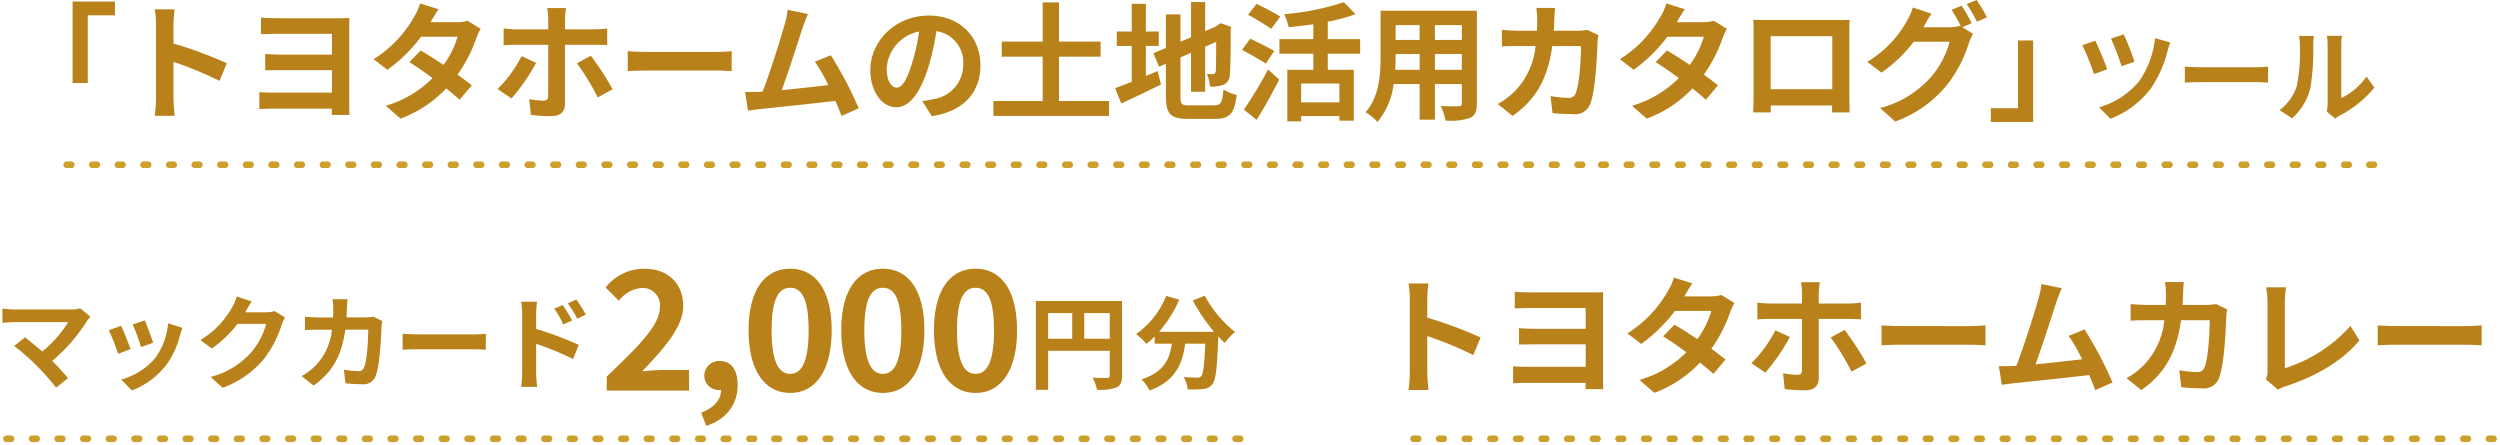
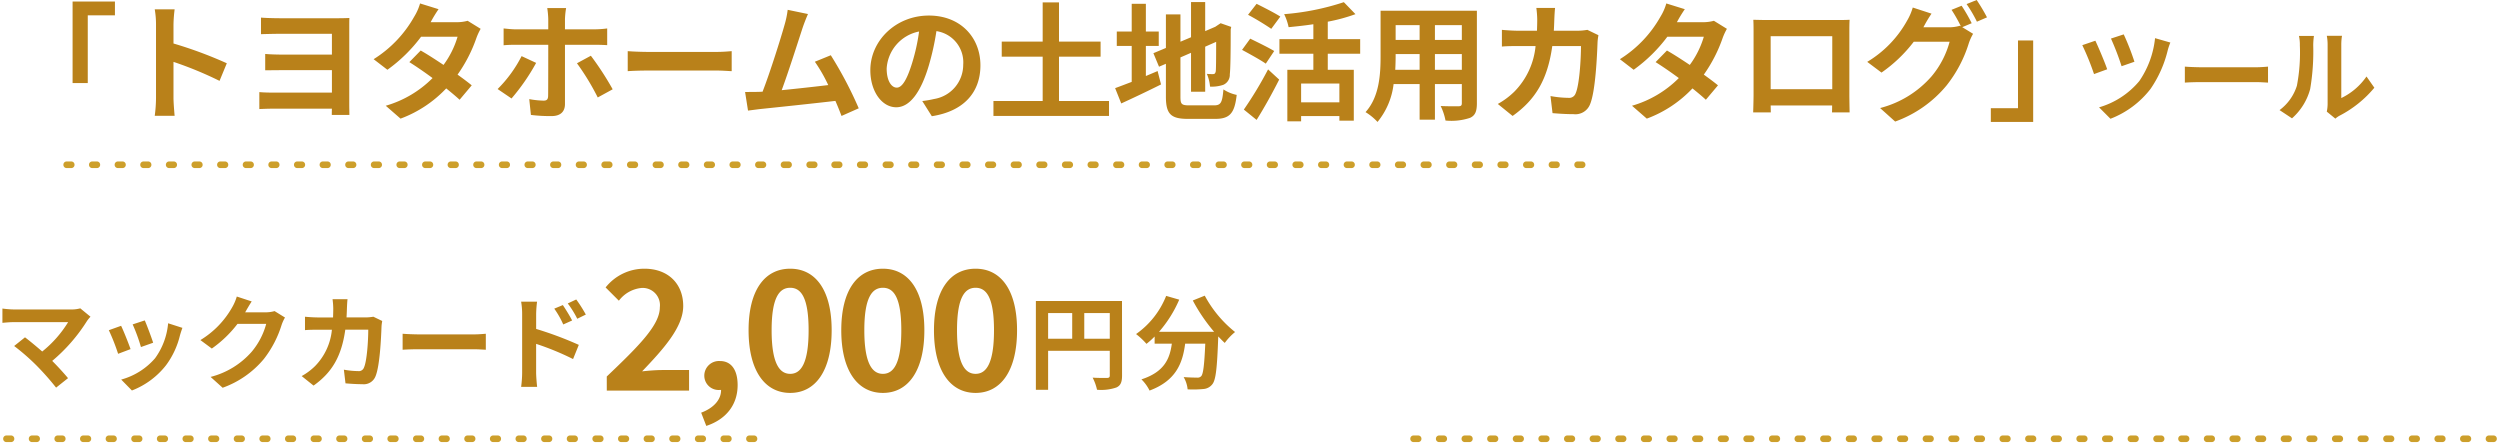
<svg xmlns="http://www.w3.org/2000/svg" width="391.974" height="69.813" viewBox="0 0 391.974 69.813">
  <g transform="translate(-1257.793 -4658.745)">
    <path d="M7.568-12.464l-2,.656A40.935,40.935,0,0,1,7.232-7.472l2.016-.7A38.673,38.673,0,0,0,7.568-12.464Zm7.312,1.28-2.4-.688a14.518,14.518,0,0,1-2.464,6.72A12.835,12.835,0,0,1,3.7-1.024L5.488.768A14.489,14.489,0,0,0,11.776-3.92a18.206,18.206,0,0,0,2.688-6.032A9.321,9.321,0,0,1,14.88-11.184ZM3.12-11.472l-2.048.7A39.907,39.907,0,0,1,2.912-6.24l2.064-.752C4.608-8.08,3.6-10.464,3.12-11.472ZM17.152-7.408V-4.9c.592-.048,1.664-.08,2.576-.08H28.32c.672,0,1.488.064,1.872.08V-7.408c-.416.032-1.12.1-1.872.1H19.728C18.9-7.312,17.728-7.36,17.152-7.408ZM39.408-.352l1.344,1.1a3.419,3.419,0,0,1,.688-.48A17.617,17.617,0,0,0,46.864-4.1l-1.232-1.76A10.132,10.132,0,0,1,41.68-2.48v-8.368a8.125,8.125,0,0,1,.112-1.392H39.408a7.093,7.093,0,0,1,.128,1.376v9.328A6.089,6.089,0,0,1,39.408-.352ZM32-.592,33.952.7A9.381,9.381,0,0,0,36.8-3.888a35.3,35.3,0,0,0,.48-6.88,10.538,10.538,0,0,1,.112-1.456H35.04a6.072,6.072,0,0,1,.144,1.472,27.571,27.571,0,0,1-.464,6.336A7.548,7.548,0,0,1,32-.592Z" transform="translate(1583.203 4676.599)" fill="#b9811a" />
    <path d="M12.8-17.04V-4.26h2.38V-14.88h4.26v-2.16ZM25.88-1.92a21.967,21.967,0,0,1-.2,2.8H28.8c-.08-.82-.18-2.22-.18-2.8V-7.58A57.768,57.768,0,0,1,35.84-4.6l1.14-2.76a65.321,65.321,0,0,0-8.36-3.1v-2.96a21.745,21.745,0,0,1,.18-2.4H25.68a13.883,13.883,0,0,1,.2,2.4Zm16.46-12.6v2.6c.62-.02,2.1-.06,3.02-.06h8.1v3.26H45.64c-.92,0-1.98-.04-2.64-.1v2.56c.56,0,1.72-.02,2.66-.02h7.8v3.52H44.14c-.9,0-1.66-.04-2.06-.08V-.18c.42-.02,1.32-.06,2.04-.06h9.34c-.02.38-.02.74-.02.98H56.2c0-.38-.02-1.08-.02-1.5V-12.84c0-.56,0-1.3.02-1.62-.38.02-1.14.04-1.74.04h-9.1C44.44-14.42,43-14.46,42.34-14.52Zm27.84-1.32-2.9-.9a8.278,8.278,0,0,1-.92,2.08A18.57,18.57,0,0,1,60-8l2.16,1.66a24.055,24.055,0,0,0,5.28-5.18h5.72a14.2,14.2,0,0,1-2.2,4.42c-1.26-.84-2.52-1.66-3.58-2.26L65.6-7.54c1.02.64,2.34,1.54,3.64,2.5A16.991,16.991,0,0,1,61.9-.7l2.32,2.02a18.819,18.819,0,0,0,7.16-4.74c.82.66,1.56,1.28,2.1,1.78l1.9-2.26c-.58-.48-1.36-1.06-2.22-1.68a22.9,22.9,0,0,0,2.96-5.76,9.409,9.409,0,0,1,.66-1.42l-2.04-1.26A6.35,6.35,0,0,1,73-13.8H68.94A21.546,21.546,0,0,1,70.18-15.84Zm20-.18H87.22a13.291,13.291,0,0,1,.16,1.74v1.6H82.3c-.62,0-1.32-.08-1.92-.14v2.64c.56-.06,1.32-.08,1.92-.08h5.08v.02c0,.94,0,7.28-.02,8.02-.02.52-.2.72-.72.72a13.817,13.817,0,0,1-2.24-.24L84.66.74A24.549,24.549,0,0,0,87.9.92C89.32.92,90,.2,90-.96v-9.3h4.66c.56,0,1.34.02,1.96.06v-2.62a15.909,15.909,0,0,1-1.98.14H90v-1.6A12.3,12.3,0,0,1,90.18-16.02Zm-4.7,8.6L83.2-8.48a20.127,20.127,0,0,1-3.76,5.16l2.18,1.48A32.473,32.473,0,0,0,85.48-7.42Zm8.58-1.12L91.88-7.36A38.414,38.414,0,0,1,95.14-2l2.34-1.28A46.49,46.49,0,0,0,94.06-8.54Zm5.78-.72v3.14c.74-.06,2.08-.1,3.22-.1H113.8c.84,0,1.86.08,2.34.1V-9.26c-.52.04-1.4.12-2.34.12H103.06C102.02-9.14,100.56-9.2,99.84-9.26Zm28.26-5.82-3.18-.66a14.554,14.554,0,0,1-.48,2.32c-.58,2.08-2.3,7.56-3.46,10.52-.18,0-.38.02-.54.02-.66.02-1.52.02-2.2.02L118.7.06c.64-.08,1.38-.18,1.88-.24,2.52-.26,8.58-.9,11.82-1.28.38.86.7,1.68.96,2.36l2.7-1.2a61.51,61.51,0,0,0-4.38-8.32l-2.5,1.02a24.174,24.174,0,0,1,2.1,3.66c-2.02.24-4.86.56-7.3.8,1-2.68,2.62-7.76,3.26-9.72C127.54-13.74,127.84-14.48,128.1-15.08Zm27.04,8.04c0-4.36-3.12-7.8-8.08-7.8-5.18,0-9.18,3.94-9.18,8.56,0,3.38,1.84,5.82,4.06,5.82,2.18,0,3.9-2.48,5.1-6.52a40.446,40.446,0,0,0,1.2-5.42,4.944,4.944,0,0,1,4.2,5.28,5.427,5.427,0,0,1-4.56,5.36,15.383,15.383,0,0,1-1.86.32l1.5,2.38C152.56.16,155.14-2.82,155.14-7.04Zm-14.7.5a6.3,6.3,0,0,1,5.08-5.8,30.02,30.02,0,0,1-1.06,4.84c-.82,2.7-1.6,3.96-2.44,3.96C141.24-3.54,140.44-4.52,140.44-6.54Zm27.02,5.1V-8.4h6.52v-2.36h-6.52V-16.9H164.9v6.14h-6.42V-8.4h6.42v6.96h-7.72V.9H175.3V-1.44Zm13.62-8.64h2.02v-2.26h-2.02v-4.34h-2.22v4.34h-2.34v2.26h2.34v5.64c-1,.38-1.88.72-2.6.98l.96,2.4c1.84-.84,4.12-1.92,6.24-2.98l-.54-2.1c-.6.26-1.22.52-1.84.78ZM187.9-.76c-1.22,0-1.4-.18-1.4-1.34V-8.28L188.16-9v6.1h2.22V-9.96l1.72-.76c0,2.84-.02,4.3-.06,4.62-.08.36-.2.44-.44.44a9.1,9.1,0,0,1-.96-.04,6.387,6.387,0,0,1,.5,2,5.576,5.576,0,0,0,2.08-.28,1.707,1.707,0,0,0,1.02-1.66c.1-.82.14-3.22.14-7.02l.08-.4-1.66-.58-.42.28-.42.28-1.58.68v-4.56h-2.22v5.52l-1.66.7v-4.28h-2.28v5.26l-1.96.82.88,2.12,1.08-.46v5.14c0,2.76.78,3.5,3.48,3.5h4.26c2.34,0,3.04-.96,3.36-3.76a6.02,6.02,0,0,1-2.08-.86c-.18,2.04-.38,2.5-1.48,2.5Zm14.26-13.92c-.86-.56-2.6-1.44-3.72-2l-1.34,1.72a41.389,41.389,0,0,1,3.64,2.2Zm-.96,5.4c-.88-.54-2.66-1.4-3.76-1.94l-1.28,1.76c1.18.64,2.9,1.58,3.72,2.16Zm-2.76,10.8c1.22-1.94,2.48-4.22,3.54-6.32l-1.74-1.6a59.107,59.107,0,0,1-3.8,6.3Zm12.98-2.76h-6V-4.18h6Zm3.26-7.62v-2.28H209.6v-2.74a27.29,27.29,0,0,0,4.34-1.18l-1.82-1.88a39.541,39.541,0,0,1-9.36,1.88,8.5,8.5,0,0,1,.7,2.04c1.24-.12,2.58-.26,3.88-.46v2.34h-5.32v2.28h5.32v2.52h-4.08V1.74h2.16V.92h6v.72h2.26V-6.34H209.6V-8.86ZM226.4-6.34V-8.8h4.22v2.46Zm-6.22,0c.04-.74.06-1.46.06-2.1V-8.8H224v2.46Zm3.82-7v2.32h-3.76v-2.32Zm6.62,2.32H226.4v-2.32h4.22Zm2.36-4.58h-15.1v7.14c0,2.8-.18,6.36-2.36,8.76a8.785,8.785,0,0,1,1.88,1.54,11.453,11.453,0,0,0,2.52-5.94H224V1.48h2.4V-4.1h4.22v3c0,.36-.14.48-.52.48-.36,0-1.68.02-2.8-.04a8.992,8.992,0,0,1,.76,2.28,9.288,9.288,0,0,0,3.84-.42c.8-.36,1.08-1,1.08-2.28Zm12.26-.44H242.3a14.8,14.8,0,0,1,.14,1.84c0,.6-.02,1.18-.04,1.74h-2.86c-.76,0-1.8-.06-2.64-.14v2.62c.86-.08,1.96-.08,2.64-.08h2.64a11.762,11.762,0,0,1-3.3,7.12,11.918,11.918,0,0,1-2.62,1.96L238.58.9c3.58-2.54,5.48-5.68,6.22-10.96h4.5c0,2.16-.26,6.16-.84,7.42a1.064,1.064,0,0,1-1.14.7,16.554,16.554,0,0,1-2.8-.28l.32,2.68c.96.08,2.16.16,3.3.16a2.462,2.462,0,0,0,2.58-1.54c.86-2.04,1.1-7.62,1.18-9.78a8.177,8.177,0,0,1,.14-1.06l-1.74-.84a9.3,9.3,0,0,1-1.5.14h-3.76c.04-.58.06-1.18.08-1.8C245.14-14.74,245.18-15.58,245.24-16.04Zm20.34.2-2.9-.9a8.278,8.278,0,0,1-.92,2.08A18.57,18.57,0,0,1,255.4-8l2.16,1.66a24.055,24.055,0,0,0,5.28-5.18h5.72a14.2,14.2,0,0,1-2.2,4.42c-1.26-.84-2.52-1.66-3.58-2.26L261-7.54c1.02.64,2.34,1.54,3.64,2.5A16.99,16.99,0,0,1,257.3-.7l2.32,2.02a18.819,18.819,0,0,0,7.16-4.74c.82.66,1.56,1.28,2.1,1.78l1.9-2.26c-.58-.48-1.36-1.06-2.22-1.68a22.9,22.9,0,0,0,2.96-5.76,9.411,9.411,0,0,1,.66-1.42l-2.04-1.26a6.35,6.35,0,0,1-1.74.22h-4.06A21.544,21.544,0,0,1,265.58-15.84Zm10.74,1.66c.04.56.04,1.38.04,1.94v9.78c0,.96-.06,2.7-.06,2.8h2.76c0-.06,0-.52-.02-1.08h9.64c0,.58-.02,1.04-.02,1.08h2.76c0-.08-.04-2-.04-2.78v-9.8c0-.6,0-1.34.04-1.94-.72.04-1.48.04-1.98.04h-11C277.9-14.14,277.14-14.16,276.32-14.18Zm2.72,2.58h9.66v8.3h-9.66Zm29.94-4.78-1.58.64a23.191,23.191,0,0,1,1.46,2.58l-.14-.08a6.3,6.3,0,0,1-1.74.24h-4c.02-.04.04-.06.06-.1a20.753,20.753,0,0,1,1.22-2.04l-2.94-.96a9.05,9.05,0,0,1-.9,2.08,17.3,17.3,0,0,1-6.24,6.44l2.24,1.68a22.472,22.472,0,0,0,5.06-4.84h5.62a14.148,14.148,0,0,1-2.84,5.44A16,16,0,0,1,296.2-.34l2.36,2.12a18.627,18.627,0,0,0,8.06-5.66,20.306,20.306,0,0,0,3.5-6.66,8.008,8.008,0,0,1,.66-1.44l-1.7-1.04,1.48-.62A25.426,25.426,0,0,0,308.98-16.38Zm2.36-.9-1.58.64a21.206,21.206,0,0,1,1.62,2.76l1.58-.68A28.555,28.555,0,0,0,311.34-17.28ZM320.2,1.84V-10.94h-2.38V-.32h-4.26V1.84Z" transform="translate(1256.374 4676.025)" fill="#b9811a" />
    <path d="M117.764,1.146h-.8a.5.5,0,0,0-.472.516.5.5,0,0,0,.472.516h.8a.5.5,0,0,0,.472-.516.5.5,0,0,0-.472-.516m-4.017,0h-.805a.5.5,0,0,0-.472.516.5.5,0,0,0,.472.516h.8a.5.5,0,0,0,.472-.516.494.494,0,0,0-.471-.516m-4.017,0h-.8a.5.5,0,0,0-.472.516.5.5,0,0,0,.472.516h.8a.5.5,0,0,0,.472-.516.5.5,0,0,0-.472-.516m-4.017,0h-.8a.5.5,0,0,0-.472.516.5.5,0,0,0,.472.516h.8a.5.5,0,0,0,.472-.516.5.5,0,0,0-.473-.516m-4.017,0h-.8a.5.5,0,0,0-.472.516.5.5,0,0,0,.472.516h.8a.5.5,0,0,0,.472-.516.5.5,0,0,0-.472-.516m-4.017,0h-.8a.5.5,0,0,0-.472.516.5.5,0,0,0,.472.516h.8a.5.5,0,0,0,.472-.516.5.5,0,0,0-.472-.516m-4.017,0h-.8a.5.5,0,0,0-.472.516.5.5,0,0,0,.472.516h.8a.5.5,0,0,0,.472-.516.5.5,0,0,0-.473-.516m-4.017,0h-.8a.5.5,0,0,0-.472.516.5.5,0,0,0,.472.516h.8a.5.5,0,0,0,.472-.516.5.5,0,0,0-.472-.516m-4.017,0h-.8a.5.5,0,0,0-.472.516.5.5,0,0,0,.472.516h.8a.5.5,0,0,0,.472-.516.5.5,0,0,0-.472-.516m-4.017,0h-.8a.5.5,0,0,0-.472.516.5.5,0,0,0,.472.516h.8a.5.5,0,0,0,.472-.516.5.5,0,0,0-.473-.516m-4.017,0h-.8a.5.5,0,0,0-.472.516.5.5,0,0,0,.472.516h.8a.5.5,0,0,0,.472-.516.5.5,0,0,0-.474-.516m-4.017,0h-.8a.5.5,0,0,0-.472.516.5.5,0,0,0,.472.516h.8a.5.5,0,0,0,.472-.516.5.5,0,0,0-.472-.516m-4.017,0h-.8a.5.5,0,0,0-.472.516.5.5,0,0,0,.472.516h.8a.5.5,0,0,0,.472-.516.5.5,0,0,0-.473-.516m-4.017,0h-.8a.5.5,0,0,0-.472.516.5.5,0,0,0,.472.516h.8a.5.5,0,0,0,.472-.516.5.5,0,0,0-.472-.516m-4.017,0h-.8a.5.5,0,0,0-.472.516.5.5,0,0,0,.472.516h.8A.5.5,0,0,0,62,1.662a.5.5,0,0,0-.473-.516m-4.017,0h-.8a.5.5,0,0,0-.472.516.5.5,0,0,0,.472.516h.8a.5.5,0,0,0,.472-.516.5.5,0,0,0-.472-.516m-4.018,0h-.8a.5.5,0,0,0-.472.516.5.5,0,0,0,.472.516h.8a.5.5,0,0,0,.472-.516.494.494,0,0,0-.472-.516m-4.015,0h-.8a.5.5,0,0,0-.472.516.5.5,0,0,0,.472.516h.8a.5.5,0,0,0,.472-.516.5.5,0,0,0-.472-.516m-4.017,0h-.8a.5.5,0,0,0-.472.516.5.5,0,0,0,.472.516h.8a.5.5,0,0,0,.472-.516.5.5,0,0,0-.472-.516m-4.016,0h-.8a.5.5,0,0,0-.472.516.5.5,0,0,0,.472.516h.8a.5.5,0,0,0,.472-.516.5.5,0,0,0-.473-.516m-4.017,0h-.8a.5.5,0,0,0-.472.516.5.5,0,0,0,.472.516h.8a.5.5,0,0,0,.472-.516.5.5,0,0,0-.472-.516m-4.017,0h-.8a.5.5,0,0,0-.472.516.5.5,0,0,0,.472.516h.8a.5.5,0,0,0,.472-.516.5.5,0,0,0-.473-.516m-4.017,0h-.8a.5.5,0,0,0-.472.516.5.5,0,0,0,.472.516h.8a.5.5,0,0,0,.472-.516.5.5,0,0,0-.472-.516m-4.017,0h-.8a.5.5,0,0,0-.472.516.5.5,0,0,0,.472.516h.8a.5.5,0,0,0,.472-.516.5.5,0,0,0-.472-.516m-4.017,0h-.8a.5.5,0,0,0-.472.516.5.5,0,0,0,.472.516h.8a.5.5,0,0,0,.472-.516.5.5,0,0,0-.472-.516m-4.016,0h-.8a.5.5,0,0,0-.472.516.5.5,0,0,0,.472.516h.8a.5.5,0,0,0,.472-.516.5.5,0,0,0-.472-.516m-4.017,0h-.8a.5.5,0,0,0-.472.516.5.5,0,0,0,.472.516h.8a.5.5,0,0,0,.472-.516.5.5,0,0,0-.472-.516m-4.017,0h-.8a.5.5,0,0,0-.472.516.5.5,0,0,0,.472.516h.8a.5.5,0,0,0,.472-.516.5.5,0,0,0-.473-.516m-4.017,0h-.8a.5.5,0,0,0-.472.516.5.5,0,0,0,.472.516h.8a.5.5,0,0,0,.472-.516.5.5,0,0,0-.472-.516m-4.017,0h-.8A.5.5,0,0,0,0,1.662a.5.5,0,0,0,.472.516h.8a.5.5,0,0,0,.472-.516.5.5,0,0,0-.472-.516" transform="translate(1267.734 4682.917)" fill="#cd9f2b" />
    <path d="M117.764,2.679h-.8a1,1,0,0,1-.972-1.016,1,1,0,0,1,.972-1.016h.8a1,1,0,0,1,.972,1.016A1,1,0,0,1,117.764,2.679Zm-.773-1h.744a.059.059,0,0,0,0-.016.056.056,0,0,0,0-.016h-.744a.068.068,0,0,0,0,.033Zm-3.246,1h-.8a1,1,0,0,1-.972-1.016,1,1,0,0,1,.972-1.016h.8a1,1,0,0,1,.971,1.016A1,1,0,0,1,113.745,2.679Zm-.773-1h.744a.059.059,0,0,0,0-.016.066.066,0,0,0,0-.016h-.744a.068.068,0,0,0,0,.033Zm-3.241,1h-.8a1,1,0,0,1-.972-1.016,1,1,0,0,1,.972-1.016h.8a1,1,0,0,1,.972,1.016A1,1,0,0,1,109.73,2.679Zm-.773-1h.744a.065.065,0,0,0,0-.033h-.744a.068.068,0,0,0,0,.033Zm-3.243,1h-.8a1,1,0,0,1-.972-1.016A1,1,0,0,1,104.91.646h.8a1,1,0,0,1,.973,1.016A1,1,0,0,1,105.713,2.679Zm-.773-1h.744a.064.064,0,0,0,0-.033h-.744a.068.068,0,0,0,0,.033Zm-3.244,1h-.8a1,1,0,0,1-.972-1.016,1,1,0,0,1,.972-1.016h.8a1,1,0,0,1,.972,1.016A1,1,0,0,1,101.7,2.679Zm-.773-1h.744a.06.06,0,0,0,0-.016.061.061,0,0,0,0-.016h-.744a.068.068,0,0,0,0,.033Zm-3.243,1h-.8A1,1,0,0,1,95.9,1.662,1,1,0,0,1,96.876.646h.8a1,1,0,0,1,.972,1.016A1,1,0,0,1,97.679,2.679Zm-.773-1h.744a.064.064,0,0,0,0-.033h-.744a.068.068,0,0,0,0,.033Zm-3.243,1h-.8a1,1,0,0,1-.972-1.016A1,1,0,0,1,92.86.646h.8a1,1,0,0,1,.973,1.016A1,1,0,0,1,93.663,2.679Zm-.773-1h.744a.064.064,0,0,0,0-.033h-.744a.068.068,0,0,0,0,.033Zm-3.244,1h-.8a1,1,0,0,1-.972-1.016A1,1,0,0,1,88.843.646h.8a1,1,0,0,1,.972,1.016A1,1,0,0,1,89.646,2.679Zm-.773-1h.744a.064.064,0,0,0,0-.033h-.744a.066.066,0,0,0,0,.033Zm-3.243,1h-.8a1,1,0,0,1-.972-1.016A1,1,0,0,1,84.826.646h.8A1,1,0,0,1,86.6,1.662,1,1,0,0,1,85.629,2.679Zm-.773-1H85.6a.064.064,0,0,0,0-.033h-.744a.066.066,0,0,0,0,.033Zm-3.243,1h-.8a1,1,0,0,1-.972-1.016A1,1,0,0,1,80.808.646h.8a1,1,0,0,1,.973,1.016A1,1,0,0,1,81.612,2.679Zm-.775-1h.745a.06.06,0,0,0,0-.016.062.062,0,0,0,0-.016h-.745a.066.066,0,0,0,0,.033Zm-3.242,1h-.8a1,1,0,0,1-.972-1.016A1,1,0,0,1,76.793.646h.8a1,1,0,0,1,.974,1.016A1,1,0,0,1,77.6,2.679Zm-.773-1h.744a.059.059,0,0,0,0-.016.057.057,0,0,0,0-.016h-.744a.068.068,0,0,0,0,.033Zm-3.244,1h-.8A1,1,0,0,1,71.8,1.662,1,1,0,0,1,72.776.646h.8a1,1,0,0,1,.972,1.016A1,1,0,0,1,73.579,2.679Zm-.773-1h.744a.068.068,0,0,0,0-.033h-.744a.068.068,0,0,0,0,.033Zm-3.243,1h-.8a1,1,0,0,1-.972-1.016A1,1,0,0,1,68.759.646h.8a1,1,0,0,1,.973,1.016A1,1,0,0,1,69.562,2.679Zm-.773-1h.744a.062.062,0,0,0,0-.016.061.061,0,0,0,0-.016h-.744a.068.068,0,0,0,0,.033Zm-3.244,1h-.8a1,1,0,0,1-.972-1.016A1,1,0,0,1,64.742.646h.8a1,1,0,0,1,.972,1.016A1,1,0,0,1,65.545,2.679Zm-.773-1h.744a.068.068,0,0,0,0-.033h-.744a.068.068,0,0,0,0,.033Zm-3.243,1h-.8a1,1,0,0,1-.972-1.016A1,1,0,0,1,60.725.646h.8A1,1,0,0,1,62.5,1.662,1,1,0,0,1,61.528,2.679Zm-.773-1H61.5a.067.067,0,0,0,0-.033h-.744a.067.067,0,0,0,0,.033Zm-3.244,1h-.8a1,1,0,0,1-.972-1.016A1,1,0,0,1,56.708.646h.8a1,1,0,0,1,.972,1.016A1,1,0,0,1,57.511,2.679Zm-.773-1h.744a.068.068,0,0,0,0-.033h-.744a.068.068,0,0,0,0,.033Zm-3.245,1h-.8a1,1,0,0,1-.972-1.016A1,1,0,0,1,52.691.646h.8a1,1,0,0,1,.972,1.016A1,1,0,0,1,53.493,2.679Zm-.772-1h.742a.063.063,0,0,0,0-.016.067.067,0,0,0,0-.016h-.742a.068.068,0,0,0,0,.033Zm-3.244,1h-.8A1,1,0,0,1,47.7,1.662,1,1,0,0,1,48.674.646h.8a1,1,0,0,1,.972,1.016A1,1,0,0,1,49.477,2.679Zm-.773-1h.744a.068.068,0,0,0,0-.033H48.7a.068.068,0,0,0,0,.033Zm-3.243,1h-.8a1,1,0,0,1-.972-1.016A1,1,0,0,1,44.658.646h.8a1,1,0,0,1,.972,1.016A1,1,0,0,1,45.461,2.679Zm-.773-1h.744a.068.068,0,0,0,0-.033h-.744a.06.06,0,0,0,0,.016A.061.061,0,0,0,44.687,1.679Zm-3.242,1h-.8a1,1,0,0,1-.972-1.016A1,1,0,0,1,40.641.646h.8a1,1,0,0,1,.973,1.016A1,1,0,0,1,41.445,2.679Zm-.775-1h.745a.065.065,0,0,0,0-.033h-.745a.06.06,0,0,0,0,.016A.061.061,0,0,0,40.671,1.679Zm-3.243,1h-.8a1,1,0,0,1-.972-1.016A1,1,0,0,1,36.624.646h.8A1,1,0,0,1,38.4,1.662,1,1,0,0,1,37.428,2.679Zm-.775-1H37.4a.065.065,0,0,0,0-.033h-.745a.06.06,0,0,0,0,.016A.061.061,0,0,0,36.653,1.679Zm-3.242,1h-.8a1,1,0,0,1-.972-1.016A1,1,0,0,1,32.607.646h.8a1,1,0,0,1,.973,1.016A1,1,0,0,1,33.411,2.679Zm-.775-1h.745a.065.065,0,0,0,0-.033h-.745a.06.06,0,0,0,0,.016A.061.061,0,0,0,32.637,1.679Zm-3.243,1h-.8a1,1,0,0,1-.972-1.016A1,1,0,0,1,28.59.646h.8a1,1,0,0,1,.972,1.016A1,1,0,0,1,29.394,2.679Zm-.775-1h.745a.06.06,0,0,0,0-.016.061.061,0,0,0,0-.016H28.62a.06.06,0,0,0,0,.016A.061.061,0,0,0,28.62,1.679Zm-3.242,1h-.8A1,1,0,0,1,23.6,1.662,1,1,0,0,1,24.573.646h.8a1,1,0,0,1,.972,1.016A1,1,0,0,1,25.377,2.679Zm-.775-1h.745a.06.06,0,0,0,0-.016.057.057,0,0,0,0-.016H24.6a.06.06,0,0,0,0,.016A.061.061,0,0,0,24.6,1.679Zm-3.243,1h-.8a1,1,0,0,1-.972-1.016A1,1,0,0,1,20.556.646h.8a1,1,0,0,1,.972,1.016A1,1,0,0,1,21.36,2.679Zm-.775-1h.745a.06.06,0,0,0,0-.016.061.061,0,0,0,0-.016h-.745a.06.06,0,0,0,0,.016A.061.061,0,0,0,20.586,1.679Zm-3.241,1h-.8a1,1,0,0,1-.972-1.016A1,1,0,0,1,16.539.646h.8a1,1,0,0,1,.972,1.016A1,1,0,0,1,17.344,2.679Zm-.775-1h.745a.06.06,0,0,0,0-.016.058.058,0,0,0,0-.016h-.745a.06.06,0,0,0,0,.016A.061.061,0,0,0,16.569,1.679Zm-3.242,1h-.8a1,1,0,0,1-.972-1.016A1,1,0,0,1,12.523.646h.8A1,1,0,0,1,14.3,1.662,1,1,0,0,1,13.327,2.679Zm-.775-1H13.3a.065.065,0,0,0,0-.033h-.745a.06.06,0,0,0,0,.016A.061.061,0,0,0,12.552,1.679Zm-3.242,1h-.8a1,1,0,0,1-.972-1.016A1,1,0,0,1,8.506.646h.8a1,1,0,0,1,.973,1.016A1,1,0,0,1,9.31,2.679Zm-.775-1h.745a.065.065,0,0,0,0-.033H8.536a.06.06,0,0,0,0,.016A.061.061,0,0,0,8.536,1.679Zm-3.243,1h-.8a1,1,0,0,1-.972-1.016A1,1,0,0,1,4.489.646h.8a1,1,0,0,1,.972,1.016A1,1,0,0,1,5.293,2.679Zm-.775-1h.745a.065.065,0,0,0,0-.033H4.519a.06.06,0,0,0,0,.016A.061.061,0,0,0,4.519,1.679Zm-3.243,1h-.8A1,1,0,0,1-.5,1.662,1,1,0,0,1,.472.646h.8a1,1,0,0,1,.972,1.016A1,1,0,0,1,1.276,2.679Zm-.774-1h.744a.06.06,0,0,0,0-.016.063.063,0,0,0,0-.016H.5a.066.066,0,0,0,0,.033Z" transform="translate(1267.734 4682.917)" fill="rgba(0,0,0,0)" />
-     <path d="M117.764,1.146h-.8a.5.5,0,0,0-.472.516.5.5,0,0,0,.472.516h.8a.5.5,0,0,0,.472-.516.5.5,0,0,0-.472-.516m-4.017,0h-.805a.5.5,0,0,0-.472.516.5.5,0,0,0,.472.516h.8a.5.5,0,0,0,.472-.516.494.494,0,0,0-.471-.516m-4.017,0h-.8a.5.5,0,0,0-.472.516.5.5,0,0,0,.472.516h.8a.5.5,0,0,0,.472-.516.5.5,0,0,0-.472-.516m-4.017,0h-.8a.5.5,0,0,0-.472.516.5.5,0,0,0,.472.516h.8a.5.5,0,0,0,.472-.516.5.5,0,0,0-.473-.516m-4.017,0h-.8a.5.5,0,0,0-.472.516.5.5,0,0,0,.472.516h.8a.5.5,0,0,0,.472-.516.5.5,0,0,0-.472-.516m-4.017,0h-.8a.5.5,0,0,0-.472.516.5.5,0,0,0,.472.516h.8a.5.5,0,0,0,.472-.516.5.5,0,0,0-.472-.516m-4.017,0h-.8a.5.5,0,0,0-.472.516.5.5,0,0,0,.472.516h.8a.5.5,0,0,0,.472-.516.5.5,0,0,0-.473-.516m-4.017,0h-.8a.5.5,0,0,0-.472.516.5.5,0,0,0,.472.516h.8a.5.5,0,0,0,.472-.516.5.5,0,0,0-.472-.516m-4.017,0h-.8a.5.5,0,0,0-.472.516.5.5,0,0,0,.472.516h.8a.5.5,0,0,0,.472-.516.5.5,0,0,0-.472-.516m-4.017,0h-.8a.5.5,0,0,0-.472.516.5.5,0,0,0,.472.516h.8a.5.5,0,0,0,.472-.516.5.5,0,0,0-.473-.516m-4.017,0h-.8a.5.5,0,0,0-.472.516.5.5,0,0,0,.472.516h.8a.5.5,0,0,0,.472-.516.5.5,0,0,0-.474-.516m-4.017,0h-.8a.5.5,0,0,0-.472.516.5.5,0,0,0,.472.516h.8a.5.5,0,0,0,.472-.516.5.5,0,0,0-.472-.516m-4.017,0h-.8a.5.5,0,0,0-.472.516.5.5,0,0,0,.472.516h.8a.5.5,0,0,0,.472-.516.5.5,0,0,0-.473-.516m-4.017,0h-.8a.5.5,0,0,0-.472.516.5.5,0,0,0,.472.516h.8a.5.5,0,0,0,.472-.516.5.5,0,0,0-.472-.516m-4.017,0h-.8a.5.5,0,0,0-.472.516.5.5,0,0,0,.472.516h.8A.5.5,0,0,0,62,1.662a.5.5,0,0,0-.473-.516m-4.017,0h-.8a.5.5,0,0,0-.472.516.5.5,0,0,0,.472.516h.8a.5.5,0,0,0,.472-.516.5.5,0,0,0-.472-.516m-4.018,0h-.8a.5.5,0,0,0-.472.516.5.5,0,0,0,.472.516h.8a.5.5,0,0,0,.472-.516.494.494,0,0,0-.472-.516m-4.015,0h-.8a.5.5,0,0,0-.472.516.5.5,0,0,0,.472.516h.8a.5.5,0,0,0,.472-.516.5.5,0,0,0-.472-.516m-4.017,0h-.8a.5.5,0,0,0-.472.516.5.5,0,0,0,.472.516h.8a.5.5,0,0,0,.472-.516.5.5,0,0,0-.472-.516m-4.016,0h-.8a.5.5,0,0,0-.472.516.5.5,0,0,0,.472.516h.8a.5.5,0,0,0,.472-.516.5.5,0,0,0-.473-.516m-4.017,0h-.8a.5.5,0,0,0-.472.516.5.5,0,0,0,.472.516h.8a.5.5,0,0,0,.472-.516.5.5,0,0,0-.472-.516m-4.017,0h-.8a.5.5,0,0,0-.472.516.5.5,0,0,0,.472.516h.8a.5.5,0,0,0,.472-.516.5.5,0,0,0-.473-.516m-4.017,0h-.8a.5.5,0,0,0-.472.516.5.5,0,0,0,.472.516h.8a.5.5,0,0,0,.472-.516.5.5,0,0,0-.472-.516m-4.017,0h-.8a.5.5,0,0,0-.472.516.5.5,0,0,0,.472.516h.8a.5.5,0,0,0,.472-.516.5.5,0,0,0-.472-.516m-4.017,0h-.8a.5.5,0,0,0-.472.516.5.5,0,0,0,.472.516h.8a.5.5,0,0,0,.472-.516.5.5,0,0,0-.472-.516m-4.016,0h-.8a.5.5,0,0,0-.472.516.5.5,0,0,0,.472.516h.8a.5.5,0,0,0,.472-.516.5.5,0,0,0-.472-.516m-4.017,0h-.8a.5.5,0,0,0-.472.516.5.5,0,0,0,.472.516h.8a.5.5,0,0,0,.472-.516.5.5,0,0,0-.472-.516m-4.017,0h-.8a.5.5,0,0,0-.472.516.5.5,0,0,0,.472.516h.8a.5.5,0,0,0,.472-.516.5.5,0,0,0-.473-.516m-4.017,0h-.8a.5.5,0,0,0-.472.516.5.5,0,0,0,.472.516h.8a.5.5,0,0,0,.472-.516.5.5,0,0,0-.472-.516m-4.017,0h-.8A.5.5,0,0,0,0,1.662a.5.5,0,0,0,.472.516h.8a.5.5,0,0,0,.472-.516.5.5,0,0,0-.472-.516" transform="translate(1508.335 4682.917)" fill="#cd9f2b" />
-     <path d="M117.764,2.679h-.8a1,1,0,0,1-.972-1.016,1,1,0,0,1,.972-1.016h.8a1,1,0,0,1,.972,1.016A1,1,0,0,1,117.764,2.679Zm-.773-1h.744a.059.059,0,0,0,0-.016.056.056,0,0,0,0-.016h-.744a.068.068,0,0,0,0,.033Zm-3.246,1h-.8a1,1,0,0,1-.972-1.016,1,1,0,0,1,.972-1.016h.8a1,1,0,0,1,.971,1.016A1,1,0,0,1,113.745,2.679Zm-.773-1h.744a.059.059,0,0,0,0-.016.066.066,0,0,0,0-.016h-.744a.068.068,0,0,0,0,.033Zm-3.241,1h-.8a1,1,0,0,1-.972-1.016,1,1,0,0,1,.972-1.016h.8a1,1,0,0,1,.972,1.016A1,1,0,0,1,109.73,2.679Zm-.773-1h.744a.065.065,0,0,0,0-.033h-.744a.068.068,0,0,0,0,.033Zm-3.243,1h-.8a1,1,0,0,1-.972-1.016A1,1,0,0,1,104.91.646h.8a1,1,0,0,1,.973,1.016A1,1,0,0,1,105.713,2.679Zm-.773-1h.744a.064.064,0,0,0,0-.033h-.744a.068.068,0,0,0,0,.033Zm-3.244,1h-.8a1,1,0,0,1-.972-1.016,1,1,0,0,1,.972-1.016h.8a1,1,0,0,1,.972,1.016A1,1,0,0,1,101.7,2.679Zm-.773-1h.744a.06.06,0,0,0,0-.016.061.061,0,0,0,0-.016h-.744a.068.068,0,0,0,0,.033Zm-3.243,1h-.8A1,1,0,0,1,95.9,1.662,1,1,0,0,1,96.876.646h.8a1,1,0,0,1,.972,1.016A1,1,0,0,1,97.679,2.679Zm-.773-1h.744a.064.064,0,0,0,0-.033h-.744a.068.068,0,0,0,0,.033Zm-3.243,1h-.8a1,1,0,0,1-.972-1.016A1,1,0,0,1,92.86.646h.8a1,1,0,0,1,.973,1.016A1,1,0,0,1,93.663,2.679Zm-.773-1h.744a.064.064,0,0,0,0-.033h-.744a.068.068,0,0,0,0,.033Zm-3.244,1h-.8a1,1,0,0,1-.972-1.016A1,1,0,0,1,88.843.646h.8a1,1,0,0,1,.972,1.016A1,1,0,0,1,89.646,2.679Zm-.773-1h.744a.064.064,0,0,0,0-.033h-.744a.066.066,0,0,0,0,.033Zm-3.243,1h-.8a1,1,0,0,1-.972-1.016A1,1,0,0,1,84.826.646h.8A1,1,0,0,1,86.6,1.662,1,1,0,0,1,85.629,2.679Zm-.773-1H85.6a.064.064,0,0,0,0-.033h-.744a.066.066,0,0,0,0,.033Zm-3.243,1h-.8a1,1,0,0,1-.972-1.016A1,1,0,0,1,80.808.646h.8a1,1,0,0,1,.973,1.016A1,1,0,0,1,81.612,2.679Zm-.775-1h.745a.06.06,0,0,0,0-.016.062.062,0,0,0,0-.016h-.745a.066.066,0,0,0,0,.033Zm-3.242,1h-.8a1,1,0,0,1-.972-1.016A1,1,0,0,1,76.793.646h.8a1,1,0,0,1,.974,1.016A1,1,0,0,1,77.6,2.679Zm-.773-1h.744a.059.059,0,0,0,0-.016.057.057,0,0,0,0-.016h-.744a.068.068,0,0,0,0,.033Zm-3.244,1h-.8A1,1,0,0,1,71.8,1.662,1,1,0,0,1,72.776.646h.8a1,1,0,0,1,.972,1.016A1,1,0,0,1,73.579,2.679Zm-.773-1h.744a.068.068,0,0,0,0-.033h-.744a.068.068,0,0,0,0,.033Zm-3.243,1h-.8a1,1,0,0,1-.972-1.016A1,1,0,0,1,68.759.646h.8a1,1,0,0,1,.973,1.016A1,1,0,0,1,69.562,2.679Zm-.773-1h.744a.062.062,0,0,0,0-.016.061.061,0,0,0,0-.016h-.744a.068.068,0,0,0,0,.033Zm-3.244,1h-.8a1,1,0,0,1-.972-1.016A1,1,0,0,1,64.742.646h.8a1,1,0,0,1,.972,1.016A1,1,0,0,1,65.545,2.679Zm-.773-1h.744a.068.068,0,0,0,0-.033h-.744a.068.068,0,0,0,0,.033Zm-3.243,1h-.8a1,1,0,0,1-.972-1.016A1,1,0,0,1,60.725.646h.8A1,1,0,0,1,62.5,1.662,1,1,0,0,1,61.528,2.679Zm-.773-1H61.5a.067.067,0,0,0,0-.033h-.744a.067.067,0,0,0,0,.033Zm-3.244,1h-.8a1,1,0,0,1-.972-1.016A1,1,0,0,1,56.708.646h.8a1,1,0,0,1,.972,1.016A1,1,0,0,1,57.511,2.679Zm-.773-1h.744a.068.068,0,0,0,0-.033h-.744a.068.068,0,0,0,0,.033Zm-3.245,1h-.8a1,1,0,0,1-.972-1.016A1,1,0,0,1,52.691.646h.8a1,1,0,0,1,.972,1.016A1,1,0,0,1,53.493,2.679Zm-.772-1h.742a.063.063,0,0,0,0-.016.067.067,0,0,0,0-.016h-.742a.068.068,0,0,0,0,.033Zm-3.244,1h-.8A1,1,0,0,1,47.7,1.662,1,1,0,0,1,48.674.646h.8a1,1,0,0,1,.972,1.016A1,1,0,0,1,49.477,2.679Zm-.773-1h.744a.068.068,0,0,0,0-.033H48.7a.068.068,0,0,0,0,.033Zm-3.243,1h-.8a1,1,0,0,1-.972-1.016A1,1,0,0,1,44.658.646h.8a1,1,0,0,1,.972,1.016A1,1,0,0,1,45.461,2.679Zm-.773-1h.744a.068.068,0,0,0,0-.033h-.744a.06.06,0,0,0,0,.016A.061.061,0,0,0,44.687,1.679Zm-3.242,1h-.8a1,1,0,0,1-.972-1.016A1,1,0,0,1,40.641.646h.8a1,1,0,0,1,.973,1.016A1,1,0,0,1,41.445,2.679Zm-.775-1h.745a.065.065,0,0,0,0-.033h-.745a.06.06,0,0,0,0,.016A.061.061,0,0,0,40.671,1.679Zm-3.243,1h-.8a1,1,0,0,1-.972-1.016A1,1,0,0,1,36.624.646h.8A1,1,0,0,1,38.4,1.662,1,1,0,0,1,37.428,2.679Zm-.775-1H37.4a.065.065,0,0,0,0-.033h-.745a.06.06,0,0,0,0,.016A.061.061,0,0,0,36.653,1.679Zm-3.242,1h-.8a1,1,0,0,1-.972-1.016A1,1,0,0,1,32.607.646h.8a1,1,0,0,1,.973,1.016A1,1,0,0,1,33.411,2.679Zm-.775-1h.745a.065.065,0,0,0,0-.033h-.745a.06.06,0,0,0,0,.016A.061.061,0,0,0,32.637,1.679Zm-3.243,1h-.8a1,1,0,0,1-.972-1.016A1,1,0,0,1,28.59.646h.8a1,1,0,0,1,.972,1.016A1,1,0,0,1,29.394,2.679Zm-.775-1h.745a.06.06,0,0,0,0-.016.061.061,0,0,0,0-.016H28.62a.06.06,0,0,0,0,.016A.061.061,0,0,0,28.62,1.679Zm-3.242,1h-.8A1,1,0,0,1,23.6,1.662,1,1,0,0,1,24.573.646h.8a1,1,0,0,1,.972,1.016A1,1,0,0,1,25.377,2.679Zm-.775-1h.745a.06.06,0,0,0,0-.016.057.057,0,0,0,0-.016H24.6a.06.06,0,0,0,0,.016A.061.061,0,0,0,24.6,1.679Zm-3.243,1h-.8a1,1,0,0,1-.972-1.016A1,1,0,0,1,20.556.646h.8a1,1,0,0,1,.972,1.016A1,1,0,0,1,21.36,2.679Zm-.775-1h.745a.06.06,0,0,0,0-.016.061.061,0,0,0,0-.016h-.745a.06.06,0,0,0,0,.016A.061.061,0,0,0,20.586,1.679Zm-3.241,1h-.8a1,1,0,0,1-.972-1.016A1,1,0,0,1,16.539.646h.8a1,1,0,0,1,.972,1.016A1,1,0,0,1,17.344,2.679Zm-.775-1h.745a.06.06,0,0,0,0-.016.058.058,0,0,0,0-.016h-.745a.06.06,0,0,0,0,.016A.061.061,0,0,0,16.569,1.679Zm-3.242,1h-.8a1,1,0,0,1-.972-1.016A1,1,0,0,1,12.523.646h.8A1,1,0,0,1,14.3,1.662,1,1,0,0,1,13.327,2.679Zm-.775-1H13.3a.065.065,0,0,0,0-.033h-.745a.06.06,0,0,0,0,.016A.061.061,0,0,0,12.552,1.679Zm-3.242,1h-.8a1,1,0,0,1-.972-1.016A1,1,0,0,1,8.506.646h.8a1,1,0,0,1,.973,1.016A1,1,0,0,1,9.31,2.679Zm-.775-1h.745a.065.065,0,0,0,0-.033H8.536a.06.06,0,0,0,0,.016A.061.061,0,0,0,8.536,1.679Zm-3.243,1h-.8a1,1,0,0,1-.972-1.016A1,1,0,0,1,4.489.646h.8a1,1,0,0,1,.972,1.016A1,1,0,0,1,5.293,2.679Zm-.775-1h.745a.065.065,0,0,0,0-.033H4.519a.06.06,0,0,0,0,.016A.061.061,0,0,0,4.519,1.679Zm-3.243,1h-.8A1,1,0,0,1-.5,1.662,1,1,0,0,1,.472.646h.8a1,1,0,0,1,.972,1.016A1,1,0,0,1,1.276,2.679Zm-.774-1h.744a.06.06,0,0,0,0-.016.063.063,0,0,0,0-.016H.5a.066.066,0,0,0,0,.033Z" transform="translate(1508.335 4682.917)" fill="rgba(0,0,0,0)" />
    <path d="M117.764,1.146h-.8a.5.5,0,0,0-.472.516.5.5,0,0,0,.472.516h.8a.5.5,0,0,0,.472-.516.5.5,0,0,0-.472-.516m-4.017,0h-.805a.5.5,0,0,0-.472.516.5.5,0,0,0,.472.516h.8a.5.5,0,0,0,.472-.516.494.494,0,0,0-.471-.516m-4.017,0h-.8a.5.5,0,0,0-.472.516.5.5,0,0,0,.472.516h.8a.5.5,0,0,0,.472-.516.5.5,0,0,0-.472-.516m-4.017,0h-.8a.5.5,0,0,0-.472.516.5.5,0,0,0,.472.516h.8a.5.5,0,0,0,.472-.516.5.5,0,0,0-.473-.516m-4.017,0h-.8a.5.5,0,0,0-.472.516.5.5,0,0,0,.472.516h.8a.5.5,0,0,0,.472-.516.5.5,0,0,0-.472-.516m-4.017,0h-.8a.5.5,0,0,0-.472.516.5.5,0,0,0,.472.516h.8a.5.5,0,0,0,.472-.516.5.5,0,0,0-.472-.516m-4.017,0h-.8a.5.5,0,0,0-.472.516.5.5,0,0,0,.472.516h.8a.5.5,0,0,0,.472-.516.5.5,0,0,0-.473-.516m-4.017,0h-.8a.5.5,0,0,0-.472.516.5.5,0,0,0,.472.516h.8a.5.5,0,0,0,.472-.516.5.5,0,0,0-.472-.516m-4.017,0h-.8a.5.5,0,0,0-.472.516.5.5,0,0,0,.472.516h.8a.5.5,0,0,0,.472-.516.5.5,0,0,0-.472-.516m-4.017,0h-.8a.5.5,0,0,0-.472.516.5.5,0,0,0,.472.516h.8a.5.5,0,0,0,.472-.516.5.5,0,0,0-.473-.516m-4.017,0h-.8a.5.5,0,0,0-.472.516.5.5,0,0,0,.472.516h.8a.5.5,0,0,0,.472-.516.5.5,0,0,0-.474-.516m-4.017,0h-.8a.5.5,0,0,0-.472.516.5.5,0,0,0,.472.516h.8a.5.5,0,0,0,.472-.516.5.5,0,0,0-.472-.516m-4.017,0h-.8a.5.5,0,0,0-.472.516.5.5,0,0,0,.472.516h.8a.5.5,0,0,0,.472-.516.5.5,0,0,0-.473-.516m-4.017,0h-.8a.5.5,0,0,0-.472.516.5.5,0,0,0,.472.516h.8a.5.5,0,0,0,.472-.516.5.5,0,0,0-.472-.516m-4.017,0h-.8a.5.5,0,0,0-.472.516.5.5,0,0,0,.472.516h.8A.5.5,0,0,0,62,1.662a.5.5,0,0,0-.473-.516m-4.017,0h-.8a.5.5,0,0,0-.472.516.5.5,0,0,0,.472.516h.8a.5.5,0,0,0,.472-.516.5.5,0,0,0-.472-.516m-4.018,0h-.8a.5.5,0,0,0-.472.516.5.5,0,0,0,.472.516h.8a.5.5,0,0,0,.472-.516.494.494,0,0,0-.472-.516m-4.015,0h-.8a.5.5,0,0,0-.472.516.5.5,0,0,0,.472.516h.8a.5.5,0,0,0,.472-.516.5.5,0,0,0-.472-.516m-4.017,0h-.8a.5.5,0,0,0-.472.516.5.5,0,0,0,.472.516h.8a.5.5,0,0,0,.472-.516.5.5,0,0,0-.472-.516m-4.016,0h-.8a.5.5,0,0,0-.472.516.5.5,0,0,0,.472.516h.8a.5.5,0,0,0,.472-.516.5.5,0,0,0-.473-.516m-4.017,0h-.8a.5.5,0,0,0-.472.516.5.5,0,0,0,.472.516h.8a.5.5,0,0,0,.472-.516.5.5,0,0,0-.472-.516m-4.017,0h-.8a.5.5,0,0,0-.472.516.5.5,0,0,0,.472.516h.8a.5.5,0,0,0,.472-.516.5.5,0,0,0-.473-.516m-4.017,0h-.8a.5.5,0,0,0-.472.516.5.5,0,0,0,.472.516h.8a.5.5,0,0,0,.472-.516.5.5,0,0,0-.472-.516m-4.017,0h-.8a.5.5,0,0,0-.472.516.5.5,0,0,0,.472.516h.8a.5.5,0,0,0,.472-.516.5.5,0,0,0-.472-.516m-4.017,0h-.8a.5.5,0,0,0-.472.516.5.5,0,0,0,.472.516h.8a.5.5,0,0,0,.472-.516.5.5,0,0,0-.472-.516m-4.016,0h-.8a.5.5,0,0,0-.472.516.5.5,0,0,0,.472.516h.8a.5.5,0,0,0,.472-.516.5.5,0,0,0-.472-.516m-4.017,0h-.8a.5.5,0,0,0-.472.516.5.5,0,0,0,.472.516h.8a.5.5,0,0,0,.472-.516.5.5,0,0,0-.472-.516m-4.017,0h-.8a.5.5,0,0,0-.472.516.5.5,0,0,0,.472.516h.8a.5.5,0,0,0,.472-.516.5.5,0,0,0-.473-.516m-4.017,0h-.8a.5.5,0,0,0-.472.516.5.5,0,0,0,.472.516h.8a.5.5,0,0,0,.472-.516.5.5,0,0,0-.472-.516m-4.017,0h-.8A.5.5,0,0,0,0,1.662a.5.5,0,0,0,.472.516h.8a.5.5,0,0,0,.472-.516.5.5,0,0,0-.472-.516" transform="translate(1388.138 4682.917)" fill="#cd9f2b" />
    <path d="M117.764,2.679h-.8a1,1,0,0,1-.972-1.016,1,1,0,0,1,.972-1.016h.8a1,1,0,0,1,.972,1.016A1,1,0,0,1,117.764,2.679Zm-.773-1h.744a.059.059,0,0,0,0-.016.056.056,0,0,0,0-.016h-.744a.068.068,0,0,0,0,.033Zm-3.246,1h-.8a1,1,0,0,1-.972-1.016,1,1,0,0,1,.972-1.016h.8a1,1,0,0,1,.971,1.016A1,1,0,0,1,113.745,2.679Zm-.773-1h.744a.059.059,0,0,0,0-.016.066.066,0,0,0,0-.016h-.744a.068.068,0,0,0,0,.033Zm-3.241,1h-.8a1,1,0,0,1-.972-1.016,1,1,0,0,1,.972-1.016h.8a1,1,0,0,1,.972,1.016A1,1,0,0,1,109.73,2.679Zm-.773-1h.744a.065.065,0,0,0,0-.033h-.744a.068.068,0,0,0,0,.033Zm-3.243,1h-.8a1,1,0,0,1-.972-1.016A1,1,0,0,1,104.91.646h.8a1,1,0,0,1,.973,1.016A1,1,0,0,1,105.713,2.679Zm-.773-1h.744a.064.064,0,0,0,0-.033h-.744a.068.068,0,0,0,0,.033Zm-3.244,1h-.8a1,1,0,0,1-.972-1.016,1,1,0,0,1,.972-1.016h.8a1,1,0,0,1,.972,1.016A1,1,0,0,1,101.7,2.679Zm-.773-1h.744a.06.06,0,0,0,0-.016.061.061,0,0,0,0-.016h-.744a.068.068,0,0,0,0,.033Zm-3.243,1h-.8A1,1,0,0,1,95.9,1.662,1,1,0,0,1,96.876.646h.8a1,1,0,0,1,.972,1.016A1,1,0,0,1,97.679,2.679Zm-.773-1h.744a.064.064,0,0,0,0-.033h-.744a.068.068,0,0,0,0,.033Zm-3.243,1h-.8a1,1,0,0,1-.972-1.016A1,1,0,0,1,92.86.646h.8a1,1,0,0,1,.973,1.016A1,1,0,0,1,93.663,2.679Zm-.773-1h.744a.064.064,0,0,0,0-.033h-.744a.068.068,0,0,0,0,.033Zm-3.244,1h-.8a1,1,0,0,1-.972-1.016A1,1,0,0,1,88.843.646h.8a1,1,0,0,1,.972,1.016A1,1,0,0,1,89.646,2.679Zm-.773-1h.744a.064.064,0,0,0,0-.033h-.744a.066.066,0,0,0,0,.033Zm-3.243,1h-.8a1,1,0,0,1-.972-1.016A1,1,0,0,1,84.826.646h.8A1,1,0,0,1,86.6,1.662,1,1,0,0,1,85.629,2.679Zm-.773-1H85.6a.064.064,0,0,0,0-.033h-.744a.066.066,0,0,0,0,.033Zm-3.243,1h-.8a1,1,0,0,1-.972-1.016A1,1,0,0,1,80.808.646h.8a1,1,0,0,1,.973,1.016A1,1,0,0,1,81.612,2.679Zm-.775-1h.745a.06.06,0,0,0,0-.016.062.062,0,0,0,0-.016h-.745a.066.066,0,0,0,0,.033Zm-3.242,1h-.8a1,1,0,0,1-.972-1.016A1,1,0,0,1,76.793.646h.8a1,1,0,0,1,.974,1.016A1,1,0,0,1,77.6,2.679Zm-.773-1h.744a.059.059,0,0,0,0-.016.057.057,0,0,0,0-.016h-.744a.068.068,0,0,0,0,.033Zm-3.244,1h-.8A1,1,0,0,1,71.8,1.662,1,1,0,0,1,72.776.646h.8a1,1,0,0,1,.972,1.016A1,1,0,0,1,73.579,2.679Zm-.773-1h.744a.068.068,0,0,0,0-.033h-.744a.068.068,0,0,0,0,.033Zm-3.243,1h-.8a1,1,0,0,1-.972-1.016A1,1,0,0,1,68.759.646h.8a1,1,0,0,1,.973,1.016A1,1,0,0,1,69.562,2.679Zm-.773-1h.744a.062.062,0,0,0,0-.016.061.061,0,0,0,0-.016h-.744a.068.068,0,0,0,0,.033Zm-3.244,1h-.8a1,1,0,0,1-.972-1.016A1,1,0,0,1,64.742.646h.8a1,1,0,0,1,.972,1.016A1,1,0,0,1,65.545,2.679Zm-.773-1h.744a.068.068,0,0,0,0-.033h-.744a.068.068,0,0,0,0,.033Zm-3.243,1h-.8a1,1,0,0,1-.972-1.016A1,1,0,0,1,60.725.646h.8A1,1,0,0,1,62.5,1.662,1,1,0,0,1,61.528,2.679Zm-.773-1H61.5a.067.067,0,0,0,0-.033h-.744a.067.067,0,0,0,0,.033Zm-3.244,1h-.8a1,1,0,0,1-.972-1.016A1,1,0,0,1,56.708.646h.8a1,1,0,0,1,.972,1.016A1,1,0,0,1,57.511,2.679Zm-.773-1h.744a.068.068,0,0,0,0-.033h-.744a.068.068,0,0,0,0,.033Zm-3.245,1h-.8a1,1,0,0,1-.972-1.016A1,1,0,0,1,52.691.646h.8a1,1,0,0,1,.972,1.016A1,1,0,0,1,53.493,2.679Zm-.772-1h.742a.063.063,0,0,0,0-.016.067.067,0,0,0,0-.016h-.742a.068.068,0,0,0,0,.033Zm-3.244,1h-.8A1,1,0,0,1,47.7,1.662,1,1,0,0,1,48.674.646h.8a1,1,0,0,1,.972,1.016A1,1,0,0,1,49.477,2.679Zm-.773-1h.744a.068.068,0,0,0,0-.033H48.7a.068.068,0,0,0,0,.033Zm-3.243,1h-.8a1,1,0,0,1-.972-1.016A1,1,0,0,1,44.658.646h.8a1,1,0,0,1,.972,1.016A1,1,0,0,1,45.461,2.679Zm-.773-1h.744a.068.068,0,0,0,0-.033h-.744a.06.06,0,0,0,0,.016A.061.061,0,0,0,44.687,1.679Zm-3.242,1h-.8a1,1,0,0,1-.972-1.016A1,1,0,0,1,40.641.646h.8a1,1,0,0,1,.973,1.016A1,1,0,0,1,41.445,2.679Zm-.775-1h.745a.065.065,0,0,0,0-.033h-.745a.06.06,0,0,0,0,.016A.061.061,0,0,0,40.671,1.679Zm-3.243,1h-.8a1,1,0,0,1-.972-1.016A1,1,0,0,1,36.624.646h.8A1,1,0,0,1,38.4,1.662,1,1,0,0,1,37.428,2.679Zm-.775-1H37.4a.065.065,0,0,0,0-.033h-.745a.06.06,0,0,0,0,.016A.061.061,0,0,0,36.653,1.679Zm-3.242,1h-.8a1,1,0,0,1-.972-1.016A1,1,0,0,1,32.607.646h.8a1,1,0,0,1,.973,1.016A1,1,0,0,1,33.411,2.679Zm-.775-1h.745a.065.065,0,0,0,0-.033h-.745a.06.06,0,0,0,0,.016A.061.061,0,0,0,32.637,1.679Zm-3.243,1h-.8a1,1,0,0,1-.972-1.016A1,1,0,0,1,28.59.646h.8a1,1,0,0,1,.972,1.016A1,1,0,0,1,29.394,2.679Zm-.775-1h.745a.06.06,0,0,0,0-.016.061.061,0,0,0,0-.016H28.62a.06.06,0,0,0,0,.016A.061.061,0,0,0,28.62,1.679Zm-3.242,1h-.8A1,1,0,0,1,23.6,1.662,1,1,0,0,1,24.573.646h.8a1,1,0,0,1,.972,1.016A1,1,0,0,1,25.377,2.679Zm-.775-1h.745a.06.06,0,0,0,0-.016.057.057,0,0,0,0-.016H24.6a.06.06,0,0,0,0,.016A.061.061,0,0,0,24.6,1.679Zm-3.243,1h-.8a1,1,0,0,1-.972-1.016A1,1,0,0,1,20.556.646h.8a1,1,0,0,1,.972,1.016A1,1,0,0,1,21.36,2.679Zm-.775-1h.745a.06.06,0,0,0,0-.016.061.061,0,0,0,0-.016h-.745a.06.06,0,0,0,0,.016A.061.061,0,0,0,20.586,1.679Zm-3.241,1h-.8a1,1,0,0,1-.972-1.016A1,1,0,0,1,16.539.646h.8a1,1,0,0,1,.972,1.016A1,1,0,0,1,17.344,2.679Zm-.775-1h.745a.06.06,0,0,0,0-.016.058.058,0,0,0,0-.016h-.745a.06.06,0,0,0,0,.016A.061.061,0,0,0,16.569,1.679Zm-3.242,1h-.8a1,1,0,0,1-.972-1.016A1,1,0,0,1,12.523.646h.8A1,1,0,0,1,14.3,1.662,1,1,0,0,1,13.327,2.679Zm-.775-1H13.3a.065.065,0,0,0,0-.033h-.745a.06.06,0,0,0,0,.016A.061.061,0,0,0,12.552,1.679Zm-3.242,1h-.8a1,1,0,0,1-.972-1.016A1,1,0,0,1,8.506.646h.8a1,1,0,0,1,.973,1.016A1,1,0,0,1,9.31,2.679Zm-.775-1h.745a.065.065,0,0,0,0-.033H8.536a.06.06,0,0,0,0,.016A.061.061,0,0,0,8.536,1.679Zm-3.243,1h-.8a1,1,0,0,1-.972-1.016A1,1,0,0,1,4.489.646h.8a1,1,0,0,1,.972,1.016A1,1,0,0,1,5.293,2.679Zm-.775-1h.745a.065.065,0,0,0,0-.033H4.519a.06.06,0,0,0,0,.016A.061.061,0,0,0,4.519,1.679Zm-3.243,1h-.8A1,1,0,0,1-.5,1.662,1,1,0,0,1,.472.646h.8a1,1,0,0,1,.972,1.016A1,1,0,0,1,1.276,2.679Zm-.774-1h.744a.06.06,0,0,0,0-.016.063.063,0,0,0,0-.016H.5a.066.066,0,0,0,0,.033Z" transform="translate(1388.138 4682.917)" fill="rgba(0,0,0,0)" />
-     <path d="M.472,1.146A.5.5,0,0,0,0,1.662a.5.5,0,0,0,.472.516h.8a.5.5,0,0,0,.472-.516.5.5,0,0,0-.472-.516" transform="translate(1628.774 4682.917)" fill="#cd9f2b" />
    <path d="M1.276,2.679h-.8A1,1,0,0,1-.5,1.662,1,1,0,0,1,.472.646v1a.054.054,0,0,0,.035-.011A.044.044,0,0,0,.5,1.662a.061.061,0,0,0,0,.016h.744a.06.06,0,0,0,0-.016.044.044,0,0,0-.007-.028.054.054,0,0,0,.035.011v-1a1,1,0,0,1,.972,1.016A1,1,0,0,1,1.276,2.679Z" transform="translate(1628.774 4682.917)" fill="rgba(0,0,0,0)" />
    <path d="M8.9-6.624v-4.032h4v4.032ZM3.232-10.656H7.008v4.032H3.232Zm11.584-1.888H1.312V1.376h1.92V-4.736H12.9V-.864c0,.272-.112.368-.416.384-.32,0-1.36.016-2.272-.048a7.777,7.777,0,0,1,.688,1.9,7.392,7.392,0,0,0,3.024-.352c.672-.3.9-.832.9-1.872Zm11.1-.08a27.171,27.171,0,0,0,3.344,4.912h-8.64a19.19,19.19,0,0,0,3.168-5.04l-2.048-.592a13.266,13.266,0,0,1-4.72,5.984,11.442,11.442,0,0,1,1.632,1.536,12.055,12.055,0,0,0,1.28-1.152v1.12h2.7c-.32,2.336-1.152,4.432-4.768,5.6A6.375,6.375,0,0,1,19.136,1.5C23.28-.048,24.32-2.784,24.72-5.856h3.152c-.144,3.344-.32,4.768-.64,5.1a.742.742,0,0,1-.64.224c-.4,0-1.232-.016-2.112-.08a4.6,4.6,0,0,1,.624,1.92,16.007,16.007,0,0,0,2.416-.048A1.931,1.931,0,0,0,28.976.512c.56-.672.752-2.56.928-7.392v-.112c.352.368.688.72,1.024,1.024A9.114,9.114,0,0,1,32.544-7.68a18.423,18.423,0,0,1-4.752-5.7Z" transform="translate(1418.895 4718.482)" fill="#b9811a" />
    <path d="M1.118,0h12.9V-3.224H9.8c-.91,0-2.184.1-3.146.208C10.088-6.6,13.1-9.984,13.1-13.26c0-3.536-2.418-5.85-6.058-5.85a7.748,7.748,0,0,0-6.11,2.938l2.08,2.08a5.068,5.068,0,0,1,3.536-2,2.711,2.711,0,0,1,2.886,3.042c0,2.782-3.3,6.058-8.32,10.842Zm15.6,5.538c3.146-1.04,4.914-3.354,4.914-6.4,0-2.366-.988-3.77-2.756-3.77a2.3,2.3,0,0,0-2.47,2.262A2.245,2.245,0,0,0,18.8-.1h.234c.026,1.456-1.092,2.808-3.12,3.562ZM29.874.364c3.952,0,6.5-3.458,6.5-9.828,0-6.318-2.548-9.646-6.5-9.646s-6.526,3.3-6.526,9.646C23.348-3.094,25.922.364,29.874.364Zm0-2.99c-1.664,0-2.912-1.612-2.912-6.838,0-5.2,1.248-6.656,2.912-6.656s2.886,1.456,2.886,6.656C32.76-4.238,31.538-2.626,29.874-2.626ZM44.408.364c3.952,0,6.5-3.458,6.5-9.828,0-6.318-2.548-9.646-6.5-9.646s-6.526,3.3-6.526,9.646C37.882-3.094,40.456.364,44.408.364Zm0-2.99c-1.664,0-2.912-1.612-2.912-6.838,0-5.2,1.248-6.656,2.912-6.656s2.886,1.456,2.886,6.656C47.294-4.238,46.072-2.626,44.408-2.626ZM58.942.364c3.952,0,6.5-3.458,6.5-9.828,0-6.318-2.548-9.646-6.5-9.646s-6.526,3.3-6.526,9.646C52.416-3.094,54.99.364,58.942.364Zm0-2.99c-1.664,0-2.912-1.612-2.912-6.838,0-5.2,1.248-6.656,2.912-6.656s2.886,1.456,2.886,6.656C61.828-4.238,60.606-2.626,58.942-2.626Z" transform="translate(1351.814 4719.986)" fill="#b9811a" />
    <path d="M15.248-10.08l-1.6-1.312a5.168,5.168,0,0,1-1.488.176H3.28a15.363,15.363,0,0,1-1.84-.144v2.24c.336-.032,1.2-.112,1.84-.112h8.464A17.758,17.758,0,0,1,7.68-4.624c-1.008-.88-2.064-1.744-2.7-2.224l-1.7,1.36A34.034,34.034,0,0,1,6.8-2.416,41.693,41.693,0,0,1,9.856,1.04L11.728-.448C11.1-1.2,10.16-2.24,9.248-3.152A26.657,26.657,0,0,0,14.7-9.408,5.578,5.578,0,0,1,15.248-10.08ZM23.76-9.5l-1.9.624a26.65,26.65,0,0,1,1.3,3.552L25.072-6C24.848-6.736,24.064-8.816,23.76-9.5Zm5.9,1.168-2.24-.72a10.943,10.943,0,0,1-2.048,5.488A10.766,10.766,0,0,1,20.064-.224l1.68,1.712A12.5,12.5,0,0,0,27.1-2.48,12.9,12.9,0,0,0,29.28-7.168C29.376-7.488,29.472-7.824,29.664-8.336Zm-9.616-.32-1.92.688a32.317,32.317,0,0,1,1.456,3.7l1.952-.736C21.216-5.9,20.448-7.84,20.048-8.656Zm20.48-3.824-2.336-.768a7.7,7.7,0,0,1-.72,1.68A14.088,14.088,0,0,1,32.48-6.416l1.792,1.328A18.237,18.237,0,0,0,38.3-8.96h4.5a11.374,11.374,0,0,1-2.272,4.368A12.751,12.751,0,0,1,34.08-.64l1.888,1.7a14.94,14.94,0,0,0,6.464-4.512A16.694,16.694,0,0,0,45.216-8.8a6.406,6.406,0,0,1,.528-1.152L44.112-10.96a5.131,5.131,0,0,1-1.392.192H39.5c.016-.032.032-.048.048-.08C39.744-11.2,40.16-11.92,40.528-12.48Zm15.024-.352H53.2a11.841,11.841,0,0,1,.112,1.472c0,.48-.016.944-.032,1.392H50.992c-.608,0-1.44-.048-2.112-.112v2.1c.688-.064,1.568-.064,2.112-.064H53.1a9.409,9.409,0,0,1-2.64,5.7,9.534,9.534,0,0,1-2.1,1.568L50.224.72c2.864-2.032,4.384-4.544,4.976-8.768h3.6c0,1.728-.208,4.928-.672,5.936a.851.851,0,0,1-.912.56,13.243,13.243,0,0,1-2.24-.224L55.232.368C56,.432,56.96.5,57.872.5A1.97,1.97,0,0,0,59.936-.736c.688-1.632.88-6.1.944-7.824a6.542,6.542,0,0,1,.112-.848L59.6-10.08a7.437,7.437,0,0,1-1.2.112H55.392c.032-.464.048-.944.064-1.44C55.472-11.792,55.5-12.464,55.552-12.832Zm8.64,5.424V-4.9c.592-.048,1.664-.08,2.576-.08H75.36c.672,0,1.488.064,1.872.08V-7.408c-.416.032-1.12.1-1.872.1H66.768C65.936-7.312,64.768-7.36,64.192-7.408Zm25.12-4.5-1.344.56a13.707,13.707,0,0,1,1.408,2.48l1.392-.624C90.4-10.208,89.76-11.232,89.312-11.9Zm2.1-.88-1.328.624a14.981,14.981,0,0,1,1.488,2.4l1.344-.656A21.191,21.191,0,0,0,91.408-12.784ZM82.928-1.3a17.327,17.327,0,0,1-.16,2.224H85.28C85.2.272,85.12-.848,85.12-1.3V-5.824A42.864,42.864,0,0,1,90.912-3.44l.9-2.224a55.663,55.663,0,0,0-6.688-2.5V-10.5a17.4,17.4,0,0,1,.144-1.936h-2.5a11.29,11.29,0,0,1,.16,1.936Z" transform="translate(1256.732 4718.482)" fill="#b9811a" />
    <path d="M117.764,1.146h-.8a.5.5,0,0,0-.472.516.5.5,0,0,0,.472.516h.8a.5.5,0,0,0,.472-.516.5.5,0,0,0-.472-.516m-4.017,0h-.805a.5.5,0,0,0-.472.516.5.5,0,0,0,.472.516h.8a.5.5,0,0,0,.472-.516.494.494,0,0,0-.471-.516m-4.017,0h-.8a.5.5,0,0,0-.472.516.5.5,0,0,0,.472.516h.8a.5.5,0,0,0,.472-.516.5.5,0,0,0-.472-.516m-4.017,0h-.8a.5.5,0,0,0-.472.516.5.5,0,0,0,.472.516h.8a.5.5,0,0,0,.472-.516.5.5,0,0,0-.473-.516m-4.017,0h-.8a.5.5,0,0,0-.472.516.5.5,0,0,0,.472.516h.8a.5.5,0,0,0,.472-.516.5.5,0,0,0-.472-.516m-4.017,0h-.8a.5.5,0,0,0-.472.516.5.5,0,0,0,.472.516h.8a.5.5,0,0,0,.472-.516.5.5,0,0,0-.472-.516m-4.017,0h-.8a.5.5,0,0,0-.472.516.5.5,0,0,0,.472.516h.8a.5.5,0,0,0,.472-.516.5.5,0,0,0-.473-.516m-4.017,0h-.8a.5.5,0,0,0-.472.516.5.5,0,0,0,.472.516h.8a.5.5,0,0,0,.472-.516.5.5,0,0,0-.472-.516m-4.017,0h-.8a.5.5,0,0,0-.472.516.5.5,0,0,0,.472.516h.8a.5.5,0,0,0,.472-.516.5.5,0,0,0-.472-.516m-4.017,0h-.8a.5.5,0,0,0-.472.516.5.5,0,0,0,.472.516h.8a.5.5,0,0,0,.472-.516.5.5,0,0,0-.473-.516m-4.017,0h-.8a.5.5,0,0,0-.472.516.5.5,0,0,0,.472.516h.8a.5.5,0,0,0,.472-.516.5.5,0,0,0-.474-.516m-4.017,0h-.8a.5.5,0,0,0-.472.516.5.5,0,0,0,.472.516h.8a.5.5,0,0,0,.472-.516.5.5,0,0,0-.472-.516m-4.017,0h-.8a.5.5,0,0,0-.472.516.5.5,0,0,0,.472.516h.8a.5.5,0,0,0,.472-.516.5.5,0,0,0-.473-.516m-4.017,0h-.8a.5.5,0,0,0-.472.516.5.5,0,0,0,.472.516h.8a.5.5,0,0,0,.472-.516.5.5,0,0,0-.472-.516m-4.017,0h-.8a.5.5,0,0,0-.472.516.5.5,0,0,0,.472.516h.8A.5.5,0,0,0,62,1.662a.5.5,0,0,0-.473-.516m-4.017,0h-.8a.5.5,0,0,0-.472.516.5.5,0,0,0,.472.516h.8a.5.5,0,0,0,.472-.516.5.5,0,0,0-.472-.516m-4.018,0h-.8a.5.5,0,0,0-.472.516.5.5,0,0,0,.472.516h.8a.5.5,0,0,0,.472-.516.494.494,0,0,0-.472-.516m-4.015,0h-.8a.5.5,0,0,0-.472.516.5.5,0,0,0,.472.516h.8a.5.5,0,0,0,.472-.516.5.5,0,0,0-.472-.516m-4.017,0h-.8a.5.5,0,0,0-.472.516.5.5,0,0,0,.472.516h.8a.5.5,0,0,0,.472-.516.5.5,0,0,0-.472-.516m-4.016,0h-.8a.5.5,0,0,0-.472.516.5.5,0,0,0,.472.516h.8a.5.5,0,0,0,.472-.516.5.5,0,0,0-.473-.516m-4.017,0h-.8a.5.5,0,0,0-.472.516.5.5,0,0,0,.472.516h.8a.5.5,0,0,0,.472-.516.5.5,0,0,0-.472-.516m-4.017,0h-.8a.5.5,0,0,0-.472.516.5.5,0,0,0,.472.516h.8a.5.5,0,0,0,.472-.516.5.5,0,0,0-.473-.516m-4.017,0h-.8a.5.5,0,0,0-.472.516.5.5,0,0,0,.472.516h.8a.5.5,0,0,0,.472-.516.5.5,0,0,0-.472-.516m-4.017,0h-.8a.5.5,0,0,0-.472.516.5.5,0,0,0,.472.516h.8a.5.5,0,0,0,.472-.516.5.5,0,0,0-.472-.516m-4.017,0h-.8a.5.5,0,0,0-.472.516.5.5,0,0,0,.472.516h.8a.5.5,0,0,0,.472-.516.5.5,0,0,0-.472-.516m-4.016,0h-.8a.5.5,0,0,0-.472.516.5.5,0,0,0,.472.516h.8a.5.5,0,0,0,.472-.516.5.5,0,0,0-.472-.516m-4.017,0h-.8a.5.5,0,0,0-.472.516.5.5,0,0,0,.472.516h.8a.5.5,0,0,0,.472-.516.5.5,0,0,0-.472-.516m-4.017,0h-.8a.5.5,0,0,0-.472.516.5.5,0,0,0,.472.516h.8a.5.5,0,0,0,.472-.516.5.5,0,0,0-.473-.516m-4.017,0h-.8a.5.5,0,0,0-.472.516.5.5,0,0,0,.472.516h.8a.5.5,0,0,0,.472-.516.5.5,0,0,0-.472-.516m-4.017,0h-.8A.5.5,0,0,0,0,1.662a.5.5,0,0,0,.472.516h.8a.5.5,0,0,0,.472-.516.5.5,0,0,0-.472-.516" transform="translate(1258.293 4725.879)" fill="#cd9f2b" />
    <path d="M117.764,2.679h-.8a1,1,0,0,1-.972-1.016,1,1,0,0,1,.972-1.016h.8a1,1,0,0,1,.972,1.016A1,1,0,0,1,117.764,2.679Zm-.773-1h.744a.059.059,0,0,0,0-.016.056.056,0,0,0,0-.016h-.744a.068.068,0,0,0,0,.033Zm-3.246,1h-.8a1,1,0,0,1-.972-1.016,1,1,0,0,1,.972-1.016h.8a1,1,0,0,1,.971,1.016A1,1,0,0,1,113.745,2.679Zm-.773-1h.744a.059.059,0,0,0,0-.016.066.066,0,0,0,0-.016h-.744a.068.068,0,0,0,0,.033Zm-3.241,1h-.8a1,1,0,0,1-.972-1.016,1,1,0,0,1,.972-1.016h.8a1,1,0,0,1,.972,1.016A1,1,0,0,1,109.73,2.679Zm-.773-1h.744a.065.065,0,0,0,0-.033h-.744a.068.068,0,0,0,0,.033Zm-3.243,1h-.8a1,1,0,0,1-.972-1.016A1,1,0,0,1,104.91.646h.8a1,1,0,0,1,.973,1.016A1,1,0,0,1,105.713,2.679Zm-.773-1h.744a.064.064,0,0,0,0-.033h-.744a.068.068,0,0,0,0,.033Zm-3.244,1h-.8a1,1,0,0,1-.972-1.016,1,1,0,0,1,.972-1.016h.8a1,1,0,0,1,.972,1.016A1,1,0,0,1,101.7,2.679Zm-.773-1h.744a.06.06,0,0,0,0-.016.061.061,0,0,0,0-.016h-.744a.068.068,0,0,0,0,.033Zm-3.243,1h-.8A1,1,0,0,1,95.9,1.662,1,1,0,0,1,96.876.646h.8a1,1,0,0,1,.972,1.016A1,1,0,0,1,97.679,2.679Zm-.773-1h.744a.064.064,0,0,0,0-.033h-.744a.068.068,0,0,0,0,.033Zm-3.243,1h-.8a1,1,0,0,1-.972-1.016A1,1,0,0,1,92.86.646h.8a1,1,0,0,1,.973,1.016A1,1,0,0,1,93.663,2.679Zm-.773-1h.744a.064.064,0,0,0,0-.033h-.744a.068.068,0,0,0,0,.033Zm-3.244,1h-.8a1,1,0,0,1-.972-1.016A1,1,0,0,1,88.843.646h.8a1,1,0,0,1,.972,1.016A1,1,0,0,1,89.646,2.679Zm-.773-1h.744a.064.064,0,0,0,0-.033h-.744a.066.066,0,0,0,0,.033Zm-3.243,1h-.8a1,1,0,0,1-.972-1.016A1,1,0,0,1,84.826.646h.8A1,1,0,0,1,86.6,1.662,1,1,0,0,1,85.629,2.679Zm-.773-1H85.6a.064.064,0,0,0,0-.033h-.744a.066.066,0,0,0,0,.033Zm-3.243,1h-.8a1,1,0,0,1-.972-1.016A1,1,0,0,1,80.808.646h.8a1,1,0,0,1,.973,1.016A1,1,0,0,1,81.612,2.679Zm-.775-1h.745a.06.06,0,0,0,0-.016.062.062,0,0,0,0-.016h-.745a.066.066,0,0,0,0,.033Zm-3.242,1h-.8a1,1,0,0,1-.972-1.016A1,1,0,0,1,76.793.646h.8a1,1,0,0,1,.974,1.016A1,1,0,0,1,77.6,2.679Zm-.773-1h.744a.059.059,0,0,0,0-.016.057.057,0,0,0,0-.016h-.744a.068.068,0,0,0,0,.033Zm-3.244,1h-.8A1,1,0,0,1,71.8,1.662,1,1,0,0,1,72.776.646h.8a1,1,0,0,1,.972,1.016A1,1,0,0,1,73.579,2.679Zm-.773-1h.744a.068.068,0,0,0,0-.033h-.744a.068.068,0,0,0,0,.033Zm-3.243,1h-.8a1,1,0,0,1-.972-1.016A1,1,0,0,1,68.759.646h.8a1,1,0,0,1,.973,1.016A1,1,0,0,1,69.562,2.679Zm-.773-1h.744a.062.062,0,0,0,0-.016.061.061,0,0,0,0-.016h-.744a.068.068,0,0,0,0,.033Zm-3.244,1h-.8a1,1,0,0,1-.972-1.016A1,1,0,0,1,64.742.646h.8a1,1,0,0,1,.972,1.016A1,1,0,0,1,65.545,2.679Zm-.773-1h.744a.068.068,0,0,0,0-.033h-.744a.068.068,0,0,0,0,.033Zm-3.243,1h-.8a1,1,0,0,1-.972-1.016A1,1,0,0,1,60.725.646h.8A1,1,0,0,1,62.5,1.662,1,1,0,0,1,61.528,2.679Zm-.773-1H61.5a.067.067,0,0,0,0-.033h-.744a.067.067,0,0,0,0,.033Zm-3.244,1h-.8a1,1,0,0,1-.972-1.016A1,1,0,0,1,56.708.646h.8a1,1,0,0,1,.972,1.016A1,1,0,0,1,57.511,2.679Zm-.773-1h.744a.068.068,0,0,0,0-.033h-.744a.068.068,0,0,0,0,.033Zm-3.245,1h-.8a1,1,0,0,1-.972-1.016A1,1,0,0,1,52.691.646h.8a1,1,0,0,1,.972,1.016A1,1,0,0,1,53.493,2.679Zm-.772-1h.742a.063.063,0,0,0,0-.016.067.067,0,0,0,0-.016h-.742a.068.068,0,0,0,0,.033Zm-3.244,1h-.8A1,1,0,0,1,47.7,1.662,1,1,0,0,1,48.674.646h.8a1,1,0,0,1,.972,1.016A1,1,0,0,1,49.477,2.679Zm-.773-1h.744a.068.068,0,0,0,0-.033H48.7a.068.068,0,0,0,0,.033Zm-3.243,1h-.8a1,1,0,0,1-.972-1.016A1,1,0,0,1,44.658.646h.8a1,1,0,0,1,.972,1.016A1,1,0,0,1,45.461,2.679Zm-.773-1h.744a.068.068,0,0,0,0-.033h-.744a.06.06,0,0,0,0,.016A.061.061,0,0,0,44.687,1.679Zm-3.242,1h-.8a1,1,0,0,1-.972-1.016A1,1,0,0,1,40.641.646h.8a1,1,0,0,1,.973,1.016A1,1,0,0,1,41.445,2.679Zm-.775-1h.745a.065.065,0,0,0,0-.033h-.745a.06.06,0,0,0,0,.016A.061.061,0,0,0,40.671,1.679Zm-3.243,1h-.8a1,1,0,0,1-.972-1.016A1,1,0,0,1,36.624.646h.8A1,1,0,0,1,38.4,1.662,1,1,0,0,1,37.428,2.679Zm-.775-1H37.4a.065.065,0,0,0,0-.033h-.745a.06.06,0,0,0,0,.016A.061.061,0,0,0,36.653,1.679Zm-3.242,1h-.8a1,1,0,0,1-.972-1.016A1,1,0,0,1,32.607.646h.8a1,1,0,0,1,.973,1.016A1,1,0,0,1,33.411,2.679Zm-.775-1h.745a.065.065,0,0,0,0-.033h-.745a.06.06,0,0,0,0,.016A.061.061,0,0,0,32.637,1.679Zm-3.243,1h-.8a1,1,0,0,1-.972-1.016A1,1,0,0,1,28.59.646h.8a1,1,0,0,1,.972,1.016A1,1,0,0,1,29.394,2.679Zm-.775-1h.745a.06.06,0,0,0,0-.016.061.061,0,0,0,0-.016H28.62a.06.06,0,0,0,0,.016A.061.061,0,0,0,28.62,1.679Zm-3.242,1h-.8A1,1,0,0,1,23.6,1.662,1,1,0,0,1,24.573.646h.8a1,1,0,0,1,.972,1.016A1,1,0,0,1,25.377,2.679Zm-.775-1h.745a.06.06,0,0,0,0-.016.057.057,0,0,0,0-.016H24.6a.06.06,0,0,0,0,.016A.061.061,0,0,0,24.6,1.679Zm-3.243,1h-.8a1,1,0,0,1-.972-1.016A1,1,0,0,1,20.556.646h.8a1,1,0,0,1,.972,1.016A1,1,0,0,1,21.36,2.679Zm-.775-1h.745a.06.06,0,0,0,0-.016.061.061,0,0,0,0-.016h-.745a.06.06,0,0,0,0,.016A.061.061,0,0,0,20.586,1.679Zm-3.241,1h-.8a1,1,0,0,1-.972-1.016A1,1,0,0,1,16.539.646h.8a1,1,0,0,1,.972,1.016A1,1,0,0,1,17.344,2.679Zm-.775-1h.745a.06.06,0,0,0,0-.016.058.058,0,0,0,0-.016h-.745a.06.06,0,0,0,0,.016A.061.061,0,0,0,16.569,1.679Zm-3.242,1h-.8a1,1,0,0,1-.972-1.016A1,1,0,0,1,12.523.646h.8A1,1,0,0,1,14.3,1.662,1,1,0,0,1,13.327,2.679Zm-.775-1H13.3a.065.065,0,0,0,0-.033h-.745a.06.06,0,0,0,0,.016A.061.061,0,0,0,12.552,1.679Zm-3.242,1h-.8a1,1,0,0,1-.972-1.016A1,1,0,0,1,8.506.646h.8a1,1,0,0,1,.973,1.016A1,1,0,0,1,9.31,2.679Zm-.775-1h.745a.065.065,0,0,0,0-.033H8.536a.06.06,0,0,0,0,.016A.061.061,0,0,0,8.536,1.679Zm-3.243,1h-.8a1,1,0,0,1-.972-1.016A1,1,0,0,1,4.489.646h.8a1,1,0,0,1,.972,1.016A1,1,0,0,1,5.293,2.679Zm-.775-1h.745a.065.065,0,0,0,0-.033H4.519a.06.06,0,0,0,0,.016A.061.061,0,0,0,4.519,1.679Zm-3.243,1h-.8A1,1,0,0,1-.5,1.662,1,1,0,0,1,.472.646h.8a1,1,0,0,1,.972,1.016A1,1,0,0,1,1.276,2.679Zm-.774-1h.744a.06.06,0,0,0,0-.016.063.063,0,0,0,0-.016H.5a.066.066,0,0,0,0,.033Z" transform="translate(1258.293 4725.879)" fill="rgba(0,0,0,0)" />
-     <path d="M73.579,1.146h-.8a.5.5,0,0,0-.472.516.5.5,0,0,0,.472.516h.8a.5.5,0,0,0,.472-.516.5.5,0,0,0-.472-.516m-4.017,0h-.8a.5.5,0,0,0-.472.516.5.5,0,0,0,.472.516h.8a.5.5,0,0,0,.472-.516.5.5,0,0,0-.473-.516m-4.017,0h-.8a.5.5,0,0,0-.472.516.5.5,0,0,0,.472.516h.8a.5.5,0,0,0,.472-.516.5.5,0,0,0-.472-.516m-4.017,0h-.8a.5.5,0,0,0-.472.516.5.5,0,0,0,.472.516h.8A.5.5,0,0,0,62,1.662a.5.5,0,0,0-.473-.516m-4.017,0h-.8a.5.5,0,0,0-.472.516.5.5,0,0,0,.472.516h.8a.5.5,0,0,0,.472-.516.5.5,0,0,0-.472-.516m-4.018,0h-.8a.5.5,0,0,0-.472.516.5.5,0,0,0,.472.516h.8a.5.5,0,0,0,.472-.516.494.494,0,0,0-.472-.516m-4.015,0h-.8a.5.5,0,0,0-.472.516.5.5,0,0,0,.472.516h.8a.5.5,0,0,0,.472-.516.5.5,0,0,0-.472-.516m-4.017,0h-.8a.5.5,0,0,0-.472.516.5.5,0,0,0,.472.516h.8a.5.5,0,0,0,.472-.516.5.5,0,0,0-.472-.516m-4.016,0h-.8a.5.5,0,0,0-.472.516.5.5,0,0,0,.472.516h.8a.5.5,0,0,0,.472-.516.5.5,0,0,0-.473-.516m-4.017,0h-.8a.5.5,0,0,0-.472.516.5.5,0,0,0,.472.516h.8a.5.5,0,0,0,.472-.516.5.5,0,0,0-.472-.516m-4.017,0h-.8a.5.5,0,0,0-.472.516.5.5,0,0,0,.472.516h.8a.5.5,0,0,0,.472-.516.5.5,0,0,0-.473-.516m-4.017,0h-.8a.5.5,0,0,0-.472.516.5.5,0,0,0,.472.516h.8a.5.5,0,0,0,.472-.516.5.5,0,0,0-.472-.516m-4.017,0h-.8a.5.5,0,0,0-.472.516.5.5,0,0,0,.472.516h.8a.5.5,0,0,0,.472-.516.5.5,0,0,0-.472-.516m-4.017,0h-.8a.5.5,0,0,0-.472.516.5.5,0,0,0,.472.516h.8a.5.5,0,0,0,.472-.516.5.5,0,0,0-.472-.516m-4.016,0h-.8a.5.5,0,0,0-.472.516.5.5,0,0,0,.472.516h.8a.5.5,0,0,0,.472-.516.5.5,0,0,0-.472-.516m-4.017,0h-.8a.5.5,0,0,0-.472.516.5.5,0,0,0,.472.516h.8a.5.5,0,0,0,.472-.516.5.5,0,0,0-.472-.516m-4.017,0h-.8a.5.5,0,0,0-.472.516.5.5,0,0,0,.472.516h.8a.5.5,0,0,0,.472-.516.5.5,0,0,0-.473-.516m-4.017,0h-.8a.5.5,0,0,0-.472.516.5.5,0,0,0,.472.516h.8a.5.5,0,0,0,.472-.516.5.5,0,0,0-.472-.516m-4.017,0h-.8A.5.5,0,0,0,0,1.662a.5.5,0,0,0,.472.516h.8a.5.5,0,0,0,.472-.516.5.5,0,0,0-.472-.516" transform="translate(1378.697 4725.879)" fill="#cd9f2b" />
    <path d="M73.579,2.679h-.8A1,1,0,0,1,71.8,1.662,1,1,0,0,1,72.776.646h.8a1,1,0,0,1,.972,1.016A1,1,0,0,1,73.579,2.679Zm-.773-1h.744a.068.068,0,0,0,0-.033h-.744a.068.068,0,0,0,0,.033Zm-3.243,1h-.8a1,1,0,0,1-.972-1.016A1,1,0,0,1,68.759.646h.8a1,1,0,0,1,.973,1.016A1,1,0,0,1,69.562,2.679Zm-.773-1h.744a.062.062,0,0,0,0-.016.061.061,0,0,0,0-.016h-.744a.068.068,0,0,0,0,.033Zm-3.244,1h-.8a1,1,0,0,1-.972-1.016A1,1,0,0,1,64.742.646h.8a1,1,0,0,1,.972,1.016A1,1,0,0,1,65.545,2.679Zm-.773-1h.744a.068.068,0,0,0,0-.033h-.744a.068.068,0,0,0,0,.033Zm-3.243,1h-.8a1,1,0,0,1-.972-1.016A1,1,0,0,1,60.725.646h.8A1,1,0,0,1,62.5,1.662,1,1,0,0,1,61.528,2.679Zm-.773-1H61.5a.068.068,0,0,0,0-.033h-.744a.068.068,0,0,0,0,.033Zm-3.244,1h-.8a1,1,0,0,1-.972-1.016A1,1,0,0,1,56.708.646h.8a1,1,0,0,1,.972,1.016A1,1,0,0,1,57.511,2.679Zm-.773-1h.744a.068.068,0,0,0,0-.033h-.744a.068.068,0,0,0,0,.033Zm-3.245,1h-.8a1,1,0,0,1-.972-1.016A1,1,0,0,1,52.691.646h.8a1,1,0,0,1,.972,1.016A1,1,0,0,1,53.493,2.679Zm-.772-1h.742a.062.062,0,0,0,0-.016.067.067,0,0,0,0-.016h-.742a.068.068,0,0,0,0,.033Zm-3.244,1h-.8A1,1,0,0,1,47.7,1.662,1,1,0,0,1,48.674.646h.8a1,1,0,0,1,.972,1.016A1,1,0,0,1,49.477,2.679Zm-.773-1h.744a.068.068,0,0,0,0-.033H48.7a.068.068,0,0,0,0,.033Zm-3.243,1h-.8a1,1,0,0,1-.972-1.016A1,1,0,0,1,44.658.646h.8a1,1,0,0,1,.972,1.016A1,1,0,0,1,45.461,2.679Zm-.773-1h.744a.068.068,0,0,0,0-.033h-.744a.06.06,0,0,0,0,.016A.061.061,0,0,0,44.687,1.679Zm-3.242,1h-.8a1,1,0,0,1-.972-1.016A1,1,0,0,1,40.641.646h.8a1,1,0,0,1,.973,1.016A1,1,0,0,1,41.445,2.679Zm-.775-1h.745a.065.065,0,0,0,0-.033h-.745a.06.06,0,0,0,0,.016A.061.061,0,0,0,40.671,1.679Zm-3.243,1h-.8a1,1,0,0,1-.972-1.016A1,1,0,0,1,36.624.646h.8A1,1,0,0,1,38.4,1.662,1,1,0,0,1,37.428,2.679Zm-.775-1H37.4a.065.065,0,0,0,0-.033h-.745a.06.06,0,0,0,0,.016A.061.061,0,0,0,36.653,1.679Zm-3.242,1h-.8a1,1,0,0,1-.972-1.016A1,1,0,0,1,32.607.646h.8a1,1,0,0,1,.973,1.016A1,1,0,0,1,33.411,2.679Zm-.775-1h.745a.065.065,0,0,0,0-.033h-.745a.06.06,0,0,0,0,.016A.061.061,0,0,0,32.637,1.679Zm-3.243,1h-.8a1,1,0,0,1-.972-1.016A1,1,0,0,1,28.59.646h.8a1,1,0,0,1,.972,1.016A1,1,0,0,1,29.394,2.679Zm-.775-1h.745a.06.06,0,0,0,0-.016.061.061,0,0,0,0-.016H28.62a.06.06,0,0,0,0,.016A.061.061,0,0,0,28.62,1.679Zm-3.242,1h-.8A1,1,0,0,1,23.6,1.662,1,1,0,0,1,24.573.646h.8a1,1,0,0,1,.972,1.016A1,1,0,0,1,25.377,2.679Zm-.775-1h.745a.06.06,0,0,0,0-.016.057.057,0,0,0,0-.016H24.6a.06.06,0,0,0,0,.016A.061.061,0,0,0,24.6,1.679Zm-3.243,1h-.8a1,1,0,0,1-.972-1.016A1,1,0,0,1,20.556.646h.8a1,1,0,0,1,.972,1.016A1,1,0,0,1,21.36,2.679Zm-.775-1h.745a.06.06,0,0,0,0-.016.061.061,0,0,0,0-.016h-.745a.06.06,0,0,0,0,.016A.061.061,0,0,0,20.586,1.679Zm-3.241,1h-.8a1,1,0,0,1-.972-1.016A1,1,0,0,1,16.539.646h.8a1,1,0,0,1,.972,1.016A1,1,0,0,1,17.344,2.679Zm-.775-1h.745a.06.06,0,0,0,0-.016.058.058,0,0,0,0-.016h-.745a.06.06,0,0,0,0,.016A.061.061,0,0,0,16.569,1.679Zm-3.242,1h-.8a1,1,0,0,1-.972-1.016A1,1,0,0,1,12.523.646h.8A1,1,0,0,1,14.3,1.662,1,1,0,0,1,13.327,2.679Zm-.775-1H13.3a.065.065,0,0,0,0-.033h-.745a.06.06,0,0,0,0,.016A.061.061,0,0,0,12.552,1.679Zm-3.242,1h-.8a1,1,0,0,1-.972-1.016A1,1,0,0,1,8.506.646h.8a1,1,0,0,1,.973,1.016A1,1,0,0,1,9.31,2.679Zm-.775-1h.745a.065.065,0,0,0,0-.033H8.536a.06.06,0,0,0,0,.016A.061.061,0,0,0,8.536,1.679Zm-3.243,1h-.8a1,1,0,0,1-.972-1.016A1,1,0,0,1,4.489.646h.8a1,1,0,0,1,.972,1.016A1,1,0,0,1,5.293,2.679Zm-.775-1h.745a.065.065,0,0,0,0-.033H4.519a.06.06,0,0,0,0,.016A.061.061,0,0,0,4.519,1.679Zm-3.243,1h-.8A1,1,0,0,1-.5,1.662,1,1,0,0,1,.472.646h.8a1,1,0,0,1,.972,1.016A1,1,0,0,1,1.276,2.679Zm-.774-1h.744a.06.06,0,0,0,0-.016.063.063,0,0,0,0-.016H.5a.066.066,0,0,0,0,.033Z" transform="translate(1378.697 4725.879)" fill="rgba(0,0,0,0)" />
-     <path d="M6.28-1.92a21.967,21.967,0,0,1-.2,2.8H9.2c-.08-.82-.18-2.22-.18-2.8V-7.58A57.767,57.767,0,0,1,16.24-4.6l1.14-2.76a65.321,65.321,0,0,0-8.36-3.1v-2.96a21.745,21.745,0,0,1,.18-2.4H6.08a13.883,13.883,0,0,1,.2,2.4Zm16.46-12.6v2.6c.62-.02,2.1-.06,3.02-.06h8.1v3.26H26.04c-.92,0-1.98-.04-2.64-.1v2.56c.56,0,1.72-.02,2.66-.02h7.8v3.52H24.54c-.9,0-1.66-.04-2.06-.08V-.18c.42-.02,1.32-.06,2.04-.06h9.34c-.02.38-.02.74-.02.98H36.6c0-.38-.02-1.08-.02-1.5V-12.84c0-.56,0-1.3.02-1.62-.38.02-1.14.04-1.74.04h-9.1C24.84-14.42,23.4-14.46,22.74-14.52Zm27.84-1.32-2.9-.9a8.278,8.278,0,0,1-.92,2.08A18.57,18.57,0,0,1,40.4-8l2.16,1.66a24.055,24.055,0,0,0,5.28-5.18h5.72a14.2,14.2,0,0,1-2.2,4.42c-1.26-.84-2.52-1.66-3.58-2.26L46-7.54c1.02.64,2.34,1.54,3.64,2.5A16.991,16.991,0,0,1,42.3-.7l2.32,2.02a18.819,18.819,0,0,0,7.16-4.74c.82.66,1.56,1.28,2.1,1.78l1.9-2.26c-.58-.48-1.36-1.06-2.22-1.68a22.9,22.9,0,0,0,2.96-5.76,9.409,9.409,0,0,1,.66-1.42l-2.04-1.26a6.35,6.35,0,0,1-1.74.22H49.34A21.547,21.547,0,0,1,50.58-15.84Zm20-.18H67.62a13.292,13.292,0,0,1,.16,1.74v1.6H62.7c-.62,0-1.32-.08-1.92-.14v2.64c.56-.06,1.32-.08,1.92-.08h5.08v.02c0,.94,0,7.28-.02,8.02-.02.52-.2.72-.72.72a13.817,13.817,0,0,1-2.24-.24L65.06.74A24.549,24.549,0,0,0,68.3.92c1.42,0,2.1-.72,2.1-1.88v-9.3h4.66c.56,0,1.34.02,1.96.06v-2.62a15.909,15.909,0,0,1-1.98.14H70.4v-1.6A12.3,12.3,0,0,1,70.58-16.02Zm-4.7,8.6L63.6-8.48a20.127,20.127,0,0,1-3.76,5.16l2.18,1.48A32.472,32.472,0,0,0,65.88-7.42Zm8.58-1.12L72.28-7.36A38.413,38.413,0,0,1,75.54-2l2.34-1.28A46.49,46.49,0,0,0,74.46-8.54Zm5.78-.72v3.14c.74-.06,2.08-.1,3.22-.1H94.2c.84,0,1.86.08,2.34.1V-9.26c-.52.04-1.4.12-2.34.12H83.46C82.42-9.14,80.96-9.2,80.24-9.26Zm28.26-5.82-3.18-.66a14.554,14.554,0,0,1-.48,2.32c-.58,2.08-2.3,7.56-3.46,10.52-.18,0-.38.02-.54.02-.66.02-1.52.02-2.2.02L99.1.06c.64-.08,1.38-.18,1.88-.24,2.52-.26,8.58-.9,11.82-1.28.38.86.7,1.68.96,2.36l2.7-1.2a61.511,61.511,0,0,0-4.38-8.32l-2.5,1.02a24.174,24.174,0,0,1,2.1,3.66c-2.02.24-4.86.56-7.3.8,1-2.68,2.62-7.76,3.26-9.72C107.94-13.74,108.24-14.48,108.5-15.08Zm19.14-.96H124.7a14.8,14.8,0,0,1,.14,1.84c0,.6-.02,1.18-.04,1.74h-2.86c-.76,0-1.8-.06-2.64-.14v2.62c.86-.08,1.96-.08,2.64-.08h2.64a11.762,11.762,0,0,1-3.3,7.12,11.917,11.917,0,0,1-2.62,1.96L120.98.9c3.58-2.54,5.48-5.68,6.22-10.96h4.5c0,2.16-.26,6.16-.84,7.42a1.064,1.064,0,0,1-1.14.7,16.554,16.554,0,0,1-2.8-.28l.32,2.68c.96.08,2.16.16,3.3.16a2.462,2.462,0,0,0,2.58-1.54c.86-2.04,1.1-7.62,1.18-9.78a8.177,8.177,0,0,1,.14-1.06l-1.74-.84a9.3,9.3,0,0,1-1.5.14h-3.76c.04-.58.06-1.18.08-1.8C127.54-14.74,127.58-15.58,127.64-16.04ZM140.5-.8,142.4.84A5.162,5.162,0,0,1,143.58.3c4.72-1.54,8.86-3.92,11.6-7.2l-1.42-2.26a22.917,22.917,0,0,1-10.28,6.62v-10.4a14.63,14.63,0,0,1,.2-2.28h-3.14a12.779,12.779,0,0,1,.22,2.28V-2.1A2.612,2.612,0,0,1,140.5-.8Zm17.54-8.46v3.14c.74-.06,2.08-.1,3.22-.1H172c.84,0,1.86.08,2.34.1V-9.26c-.52.04-1.4.12-2.34.12H161.26C160.22-9.14,158.76-9.2,158.04-9.26Z" transform="translate(1472.554 4719.014)" fill="#b9811a" />
    <path d="M117.764,1.146h-.8a.5.5,0,0,0-.472.516.5.5,0,0,0,.472.516h.8a.5.5,0,0,0,.472-.516.5.5,0,0,0-.472-.516m-4.017,0h-.805a.5.5,0,0,0-.472.516.5.5,0,0,0,.472.516h.8a.5.5,0,0,0,.472-.516.494.494,0,0,0-.471-.516m-4.017,0h-.8a.5.5,0,0,0-.472.516.5.5,0,0,0,.472.516h.8a.5.5,0,0,0,.472-.516.5.5,0,0,0-.472-.516m-4.017,0h-.8a.5.5,0,0,0-.472.516.5.5,0,0,0,.472.516h.8a.5.5,0,0,0,.472-.516.5.5,0,0,0-.473-.516m-4.017,0h-.8a.5.5,0,0,0-.472.516.5.5,0,0,0,.472.516h.8a.5.5,0,0,0,.472-.516.5.5,0,0,0-.472-.516m-4.017,0h-.8a.5.5,0,0,0-.472.516.5.5,0,0,0,.472.516h.8a.5.5,0,0,0,.472-.516.5.5,0,0,0-.472-.516m-4.017,0h-.8a.5.5,0,0,0-.472.516.5.5,0,0,0,.472.516h.8a.5.5,0,0,0,.472-.516.5.5,0,0,0-.473-.516m-4.017,0h-.8a.5.5,0,0,0-.472.516.5.5,0,0,0,.472.516h.8a.5.5,0,0,0,.472-.516.5.5,0,0,0-.472-.516m-4.017,0h-.8a.5.5,0,0,0-.472.516.5.5,0,0,0,.472.516h.8a.5.5,0,0,0,.472-.516.5.5,0,0,0-.472-.516m-4.017,0h-.8a.5.5,0,0,0-.472.516.5.5,0,0,0,.472.516h.8a.5.5,0,0,0,.472-.516.5.5,0,0,0-.473-.516m-4.017,0h-.8a.5.5,0,0,0-.472.516.5.5,0,0,0,.472.516h.8a.5.5,0,0,0,.472-.516.5.5,0,0,0-.474-.516m-4.017,0h-.8a.5.5,0,0,0-.472.516.5.5,0,0,0,.472.516h.8a.5.5,0,0,0,.472-.516.5.5,0,0,0-.472-.516m-4.017,0h-.8a.5.5,0,0,0-.472.516.5.5,0,0,0,.472.516h.8a.5.5,0,0,0,.472-.516.5.5,0,0,0-.473-.516m-4.017,0h-.8a.5.5,0,0,0-.472.516.5.5,0,0,0,.472.516h.8a.5.5,0,0,0,.472-.516.5.5,0,0,0-.472-.516m-4.017,0h-.8a.5.5,0,0,0-.472.516.5.5,0,0,0,.472.516h.8A.5.5,0,0,0,62,1.662a.5.5,0,0,0-.473-.516m-4.017,0h-.8a.5.5,0,0,0-.472.516.5.5,0,0,0,.472.516h.8a.5.5,0,0,0,.472-.516.5.5,0,0,0-.472-.516m-4.018,0h-.8a.5.5,0,0,0-.472.516.5.5,0,0,0,.472.516h.8a.5.5,0,0,0,.472-.516.494.494,0,0,0-.472-.516m-4.015,0h-.8a.5.5,0,0,0-.472.516.5.5,0,0,0,.472.516h.8a.5.5,0,0,0,.472-.516.5.5,0,0,0-.472-.516m-4.017,0h-.8a.5.5,0,0,0-.472.516.5.5,0,0,0,.472.516h.8a.5.5,0,0,0,.472-.516.5.5,0,0,0-.472-.516m-4.016,0h-.8a.5.5,0,0,0-.472.516.5.5,0,0,0,.472.516h.8a.5.5,0,0,0,.472-.516.5.5,0,0,0-.473-.516m-4.017,0h-.8a.5.5,0,0,0-.472.516.5.5,0,0,0,.472.516h.8a.5.5,0,0,0,.472-.516.5.5,0,0,0-.472-.516m-4.017,0h-.8a.5.5,0,0,0-.472.516.5.5,0,0,0,.472.516h.8a.5.5,0,0,0,.472-.516.5.5,0,0,0-.473-.516m-4.017,0h-.8a.5.5,0,0,0-.472.516.5.5,0,0,0,.472.516h.8a.5.5,0,0,0,.472-.516.5.5,0,0,0-.472-.516m-4.017,0h-.8a.5.5,0,0,0-.472.516.5.5,0,0,0,.472.516h.8a.5.5,0,0,0,.472-.516.5.5,0,0,0-.472-.516m-4.017,0h-.8a.5.5,0,0,0-.472.516.5.5,0,0,0,.472.516h.8a.5.5,0,0,0,.472-.516.5.5,0,0,0-.472-.516m-4.016,0h-.8a.5.5,0,0,0-.472.516.5.5,0,0,0,.472.516h.8a.5.5,0,0,0,.472-.516.5.5,0,0,0-.472-.516m-4.017,0h-.8a.5.5,0,0,0-.472.516.5.5,0,0,0,.472.516h.8a.5.5,0,0,0,.472-.516.5.5,0,0,0-.472-.516m-4.017,0h-.8a.5.5,0,0,0-.472.516.5.5,0,0,0,.472.516h.8a.5.5,0,0,0,.472-.516.5.5,0,0,0-.473-.516m-4.017,0h-.8a.5.5,0,0,0-.472.516.5.5,0,0,0,.472.516h.8a.5.5,0,0,0,.472-.516.5.5,0,0,0-.472-.516m-4.017,0h-.8A.5.5,0,0,0,0,1.662a.5.5,0,0,0,.472.516h.8a.5.5,0,0,0,.472-.516.5.5,0,0,0-.472-.516" transform="translate(1478.915 4725.879)" fill="#cd9f2b" />
    <path d="M117.764,2.679h-.8a1,1,0,0,1-.972-1.016,1,1,0,0,1,.972-1.016h.8a1,1,0,0,1,.972,1.016A1,1,0,0,1,117.764,2.679Zm-.773-1h.744a.059.059,0,0,0,0-.016.056.056,0,0,0,0-.016h-.744a.068.068,0,0,0,0,.033Zm-3.246,1h-.8a1,1,0,0,1-.972-1.016,1,1,0,0,1,.972-1.016h.8a1,1,0,0,1,.971,1.016A1,1,0,0,1,113.745,2.679Zm-.773-1h.744a.059.059,0,0,0,0-.016.066.066,0,0,0,0-.016h-.744a.068.068,0,0,0,0,.033Zm-3.241,1h-.8a1,1,0,0,1-.972-1.016,1,1,0,0,1,.972-1.016h.8a1,1,0,0,1,.972,1.016A1,1,0,0,1,109.73,2.679Zm-.773-1h.744a.065.065,0,0,0,0-.033h-.744a.068.068,0,0,0,0,.033Zm-3.243,1h-.8a1,1,0,0,1-.972-1.016A1,1,0,0,1,104.91.646h.8a1,1,0,0,1,.973,1.016A1,1,0,0,1,105.713,2.679Zm-.773-1h.744a.064.064,0,0,0,0-.033h-.744a.068.068,0,0,0,0,.033Zm-3.244,1h-.8a1,1,0,0,1-.972-1.016,1,1,0,0,1,.972-1.016h.8a1,1,0,0,1,.972,1.016A1,1,0,0,1,101.7,2.679Zm-.773-1h.744a.06.06,0,0,0,0-.016.061.061,0,0,0,0-.016h-.744a.068.068,0,0,0,0,.033Zm-3.243,1h-.8A1,1,0,0,1,95.9,1.662,1,1,0,0,1,96.876.646h.8a1,1,0,0,1,.972,1.016A1,1,0,0,1,97.679,2.679Zm-.773-1h.744a.064.064,0,0,0,0-.033h-.744a.068.068,0,0,0,0,.033Zm-3.243,1h-.8a1,1,0,0,1-.972-1.016A1,1,0,0,1,92.86.646h.8a1,1,0,0,1,.973,1.016A1,1,0,0,1,93.663,2.679Zm-.773-1h.744a.064.064,0,0,0,0-.033h-.744a.068.068,0,0,0,0,.033Zm-3.244,1h-.8a1,1,0,0,1-.972-1.016A1,1,0,0,1,88.843.646h.8a1,1,0,0,1,.972,1.016A1,1,0,0,1,89.646,2.679Zm-.773-1h.744a.064.064,0,0,0,0-.033h-.744a.066.066,0,0,0,0,.033Zm-3.243,1h-.8a1,1,0,0,1-.972-1.016A1,1,0,0,1,84.826.646h.8A1,1,0,0,1,86.6,1.662,1,1,0,0,1,85.629,2.679Zm-.773-1H85.6a.064.064,0,0,0,0-.033h-.744a.066.066,0,0,0,0,.033Zm-3.243,1h-.8a1,1,0,0,1-.972-1.016A1,1,0,0,1,80.808.646h.8a1,1,0,0,1,.973,1.016A1,1,0,0,1,81.612,2.679Zm-.775-1h.745a.06.06,0,0,0,0-.016.062.062,0,0,0,0-.016h-.745a.066.066,0,0,0,0,.033Zm-3.242,1h-.8a1,1,0,0,1-.972-1.016A1,1,0,0,1,76.793.646h.8a1,1,0,0,1,.974,1.016A1,1,0,0,1,77.6,2.679Zm-.773-1h.744a.059.059,0,0,0,0-.016.057.057,0,0,0,0-.016h-.744a.068.068,0,0,0,0,.033Zm-3.244,1h-.8A1,1,0,0,1,71.8,1.662,1,1,0,0,1,72.776.646h.8a1,1,0,0,1,.972,1.016A1,1,0,0,1,73.579,2.679Zm-.773-1h.744a.068.068,0,0,0,0-.033h-.744a.068.068,0,0,0,0,.033Zm-3.243,1h-.8a1,1,0,0,1-.972-1.016A1,1,0,0,1,68.759.646h.8a1,1,0,0,1,.973,1.016A1,1,0,0,1,69.562,2.679Zm-.773-1h.744a.062.062,0,0,0,0-.016.061.061,0,0,0,0-.016h-.744a.068.068,0,0,0,0,.033Zm-3.244,1h-.8a1,1,0,0,1-.972-1.016A1,1,0,0,1,64.742.646h.8a1,1,0,0,1,.972,1.016A1,1,0,0,1,65.545,2.679Zm-.773-1h.744a.068.068,0,0,0,0-.033h-.744a.068.068,0,0,0,0,.033Zm-3.243,1h-.8a1,1,0,0,1-.972-1.016A1,1,0,0,1,60.725.646h.8A1,1,0,0,1,62.5,1.662,1,1,0,0,1,61.528,2.679Zm-.773-1H61.5a.067.067,0,0,0,0-.033h-.744a.067.067,0,0,0,0,.033Zm-3.244,1h-.8a1,1,0,0,1-.972-1.016A1,1,0,0,1,56.708.646h.8a1,1,0,0,1,.972,1.016A1,1,0,0,1,57.511,2.679Zm-.773-1h.744a.068.068,0,0,0,0-.033h-.744a.068.068,0,0,0,0,.033Zm-3.245,1h-.8a1,1,0,0,1-.972-1.016A1,1,0,0,1,52.691.646h.8a1,1,0,0,1,.972,1.016A1,1,0,0,1,53.493,2.679Zm-.772-1h.742a.063.063,0,0,0,0-.016.067.067,0,0,0,0-.016h-.742a.068.068,0,0,0,0,.033Zm-3.244,1h-.8A1,1,0,0,1,47.7,1.662,1,1,0,0,1,48.674.646h.8a1,1,0,0,1,.972,1.016A1,1,0,0,1,49.477,2.679Zm-.773-1h.744a.068.068,0,0,0,0-.033H48.7a.068.068,0,0,0,0,.033Zm-3.243,1h-.8a1,1,0,0,1-.972-1.016A1,1,0,0,1,44.658.646h.8a1,1,0,0,1,.972,1.016A1,1,0,0,1,45.461,2.679Zm-.773-1h.744a.068.068,0,0,0,0-.033h-.744a.06.06,0,0,0,0,.016A.061.061,0,0,0,44.687,1.679Zm-3.242,1h-.8a1,1,0,0,1-.972-1.016A1,1,0,0,1,40.641.646h.8a1,1,0,0,1,.973,1.016A1,1,0,0,1,41.445,2.679Zm-.775-1h.745a.065.065,0,0,0,0-.033h-.745a.06.06,0,0,0,0,.016A.061.061,0,0,0,40.671,1.679Zm-3.243,1h-.8a1,1,0,0,1-.972-1.016A1,1,0,0,1,36.624.646h.8A1,1,0,0,1,38.4,1.662,1,1,0,0,1,37.428,2.679Zm-.775-1H37.4a.065.065,0,0,0,0-.033h-.745a.06.06,0,0,0,0,.016A.061.061,0,0,0,36.653,1.679Zm-3.242,1h-.8a1,1,0,0,1-.972-1.016A1,1,0,0,1,32.607.646h.8a1,1,0,0,1,.973,1.016A1,1,0,0,1,33.411,2.679Zm-.775-1h.745a.065.065,0,0,0,0-.033h-.745a.06.06,0,0,0,0,.016A.061.061,0,0,0,32.637,1.679Zm-3.243,1h-.8a1,1,0,0,1-.972-1.016A1,1,0,0,1,28.59.646h.8a1,1,0,0,1,.972,1.016A1,1,0,0,1,29.394,2.679Zm-.775-1h.745a.06.06,0,0,0,0-.016.061.061,0,0,0,0-.016H28.62a.06.06,0,0,0,0,.016A.061.061,0,0,0,28.62,1.679Zm-3.242,1h-.8A1,1,0,0,1,23.6,1.662,1,1,0,0,1,24.573.646h.8a1,1,0,0,1,.972,1.016A1,1,0,0,1,25.377,2.679Zm-.775-1h.745a.06.06,0,0,0,0-.016.057.057,0,0,0,0-.016H24.6a.06.06,0,0,0,0,.016A.061.061,0,0,0,24.6,1.679Zm-3.243,1h-.8a1,1,0,0,1-.972-1.016A1,1,0,0,1,20.556.646h.8a1,1,0,0,1,.972,1.016A1,1,0,0,1,21.36,2.679Zm-.775-1h.745a.06.06,0,0,0,0-.016.061.061,0,0,0,0-.016h-.745a.06.06,0,0,0,0,.016A.061.061,0,0,0,20.586,1.679Zm-3.241,1h-.8a1,1,0,0,1-.972-1.016A1,1,0,0,1,16.539.646h.8a1,1,0,0,1,.972,1.016A1,1,0,0,1,17.344,2.679Zm-.775-1h.745a.06.06,0,0,0,0-.016.058.058,0,0,0,0-.016h-.745a.06.06,0,0,0,0,.016A.061.061,0,0,0,16.569,1.679Zm-3.242,1h-.8a1,1,0,0,1-.972-1.016A1,1,0,0,1,12.523.646h.8A1,1,0,0,1,14.3,1.662,1,1,0,0,1,13.327,2.679Zm-.775-1H13.3a.065.065,0,0,0,0-.033h-.745a.06.06,0,0,0,0,.016A.061.061,0,0,0,12.552,1.679Zm-3.242,1h-.8a1,1,0,0,1-.972-1.016A1,1,0,0,1,8.506.646h.8a1,1,0,0,1,.973,1.016A1,1,0,0,1,9.31,2.679Zm-.775-1h.745a.065.065,0,0,0,0-.033H8.536a.06.06,0,0,0,0,.016A.061.061,0,0,0,8.536,1.679Zm-3.243,1h-.8a1,1,0,0,1-.972-1.016A1,1,0,0,1,4.489.646h.8a1,1,0,0,1,.972,1.016A1,1,0,0,1,5.293,2.679Zm-.775-1h.745a.065.065,0,0,0,0-.033H4.519a.06.06,0,0,0,0,.016A.061.061,0,0,0,4.519,1.679Zm-3.243,1h-.8A1,1,0,0,1-.5,1.662,1,1,0,0,1,.472.646h.8a1,1,0,0,1,.972,1.016A1,1,0,0,1,1.276,2.679Zm-.774-1h.744a.06.06,0,0,0,0-.016.063.063,0,0,0,0-.016H.5a.066.066,0,0,0,0,.033Z" transform="translate(1478.915 4725.879)" fill="rgba(0,0,0,0)" />
    <path d="M49.477,1.146h-.8a.5.5,0,0,0-.472.516.5.5,0,0,0,.472.516h.8a.5.5,0,0,0,.472-.516.5.5,0,0,0-.472-.516m-4.017,0h-.8a.5.5,0,0,0-.472.516.5.5,0,0,0,.472.516h.8a.5.5,0,0,0,.472-.516.5.5,0,0,0-.472-.516m-4.016,0h-.8a.5.5,0,0,0-.472.516.5.5,0,0,0,.472.516h.8a.5.5,0,0,0,.472-.516.5.5,0,0,0-.473-.516m-4.017,0h-.8a.5.5,0,0,0-.472.516.5.5,0,0,0,.472.516h.8a.5.5,0,0,0,.472-.516.5.5,0,0,0-.472-.516m-4.017,0h-.8a.5.5,0,0,0-.472.516.5.5,0,0,0,.472.516h.8a.5.5,0,0,0,.472-.516.5.5,0,0,0-.473-.516m-4.017,0h-.8a.5.5,0,0,0-.472.516.5.5,0,0,0,.472.516h.8a.5.5,0,0,0,.472-.516.5.5,0,0,0-.472-.516m-4.017,0h-.8a.5.5,0,0,0-.472.516.5.5,0,0,0,.472.516h.8a.5.5,0,0,0,.472-.516.5.5,0,0,0-.472-.516m-4.017,0h-.8a.5.5,0,0,0-.472.516.5.5,0,0,0,.472.516h.8a.5.5,0,0,0,.472-.516.5.5,0,0,0-.472-.516m-4.016,0h-.8a.5.5,0,0,0-.472.516.5.5,0,0,0,.472.516h.8a.5.5,0,0,0,.472-.516.5.5,0,0,0-.472-.516m-4.017,0h-.8a.5.5,0,0,0-.472.516.5.5,0,0,0,.472.516h.8a.5.5,0,0,0,.472-.516.5.5,0,0,0-.472-.516m-4.017,0h-.8a.5.5,0,0,0-.472.516.5.5,0,0,0,.472.516h.8a.5.5,0,0,0,.472-.516.5.5,0,0,0-.473-.516m-4.017,0h-.8a.5.5,0,0,0-.472.516.5.5,0,0,0,.472.516h.8a.5.5,0,0,0,.472-.516.5.5,0,0,0-.472-.516m-4.017,0h-.8A.5.5,0,0,0,0,1.662a.5.5,0,0,0,.472.516h.8a.5.5,0,0,0,.472-.516.5.5,0,0,0-.472-.516" transform="translate(1599.318 4725.879)" fill="#cd9f2b" />
    <path d="M49.477,2.679h-.8A1,1,0,0,1,47.7,1.662,1,1,0,0,1,48.674.646h.8a1,1,0,0,1,.972,1.016A1,1,0,0,1,49.477,2.679Zm-.773-1h.744a.068.068,0,0,0,0-.033H48.7a.068.068,0,0,0,0,.033Zm-3.243,1h-.8a1,1,0,0,1-.972-1.016A1,1,0,0,1,44.658.646h.8a1,1,0,0,1,.972,1.016A1,1,0,0,1,45.461,2.679Zm-.773-1h.744a.068.068,0,0,0,0-.033h-.744a.06.06,0,0,0,0,.016A.061.061,0,0,0,44.687,1.679Zm-3.242,1h-.8a1,1,0,0,1-.972-1.016A1,1,0,0,1,40.641.646h.8a1,1,0,0,1,.973,1.016A1,1,0,0,1,41.445,2.679Zm-.775-1h.745a.065.065,0,0,0,0-.033h-.745a.06.06,0,0,0,0,.016A.061.061,0,0,0,40.671,1.679Zm-3.243,1h-.8a1,1,0,0,1-.972-1.016A1,1,0,0,1,36.624.646h.8A1,1,0,0,1,38.4,1.662,1,1,0,0,1,37.428,2.679Zm-.775-1H37.4a.065.065,0,0,0,0-.033h-.745a.06.06,0,0,0,0,.016A.061.061,0,0,0,36.653,1.679Zm-3.242,1h-.8a1,1,0,0,1-.972-1.016A1,1,0,0,1,32.607.646h.8a1,1,0,0,1,.973,1.016A1,1,0,0,1,33.411,2.679Zm-.775-1h.745a.065.065,0,0,0,0-.033h-.745a.06.06,0,0,0,0,.016A.061.061,0,0,0,32.637,1.679Zm-3.243,1h-.8a1,1,0,0,1-.972-1.016A1,1,0,0,1,28.59.646h.8a1,1,0,0,1,.972,1.016A1,1,0,0,1,29.394,2.679Zm-.775-1h.745a.06.06,0,0,0,0-.016.061.061,0,0,0,0-.016H28.62a.06.06,0,0,0,0,.016A.061.061,0,0,0,28.62,1.679Zm-3.242,1h-.8A1,1,0,0,1,23.6,1.662,1,1,0,0,1,24.573.646h.8a1,1,0,0,1,.972,1.016A1,1,0,0,1,25.377,2.679Zm-.775-1h.745a.06.06,0,0,0,0-.016.057.057,0,0,0,0-.016H24.6a.06.06,0,0,0,0,.016A.061.061,0,0,0,24.6,1.679Zm-3.243,1h-.8a1,1,0,0,1-.972-1.016A1,1,0,0,1,20.556.646h.8a1,1,0,0,1,.972,1.016A1,1,0,0,1,21.36,2.679Zm-.775-1h.745a.06.06,0,0,0,0-.016.061.061,0,0,0,0-.016h-.745a.06.06,0,0,0,0,.016A.061.061,0,0,0,20.586,1.679Zm-3.241,1h-.8a1,1,0,0,1-.972-1.016A1,1,0,0,1,16.539.646h.8a1,1,0,0,1,.972,1.016A1,1,0,0,1,17.344,2.679Zm-.775-1h.745a.06.06,0,0,0,0-.016.058.058,0,0,0,0-.016h-.745a.06.06,0,0,0,0,.016A.061.061,0,0,0,16.569,1.679Zm-3.242,1h-.8a1,1,0,0,1-.972-1.016A1,1,0,0,1,12.523.646h.8A1,1,0,0,1,14.3,1.662,1,1,0,0,1,13.327,2.679Zm-.775-1H13.3a.065.065,0,0,0,0-.033h-.745a.06.06,0,0,0,0,.016A.061.061,0,0,0,12.552,1.679Zm-3.242,1h-.8a1,1,0,0,1-.972-1.016A1,1,0,0,1,8.506.646h.8a1,1,0,0,1,.973,1.016A1,1,0,0,1,9.31,2.679Zm-.775-1h.745a.065.065,0,0,0,0-.033H8.536a.06.06,0,0,0,0,.016A.061.061,0,0,0,8.536,1.679Zm-3.243,1h-.8a1,1,0,0,1-.972-1.016A1,1,0,0,1,4.489.646h.8a1,1,0,0,1,.972,1.016A1,1,0,0,1,5.293,2.679Zm-.775-1h.745a.065.065,0,0,0,0-.033H4.519a.06.06,0,0,0,0,.016A.061.061,0,0,0,4.519,1.679Zm-3.243,1h-.8A1,1,0,0,1-.5,1.662,1,1,0,0,1,.472.646h.8a1,1,0,0,1,.972,1.016A1,1,0,0,1,1.276,2.679Zm-.774-1h.744a.06.06,0,0,0,0-.016.063.063,0,0,0,0-.016H.5a.066.066,0,0,0,0,.033Z" transform="translate(1599.318 4725.879)" fill="rgba(0,0,0,0)" />
  </g>
</svg>